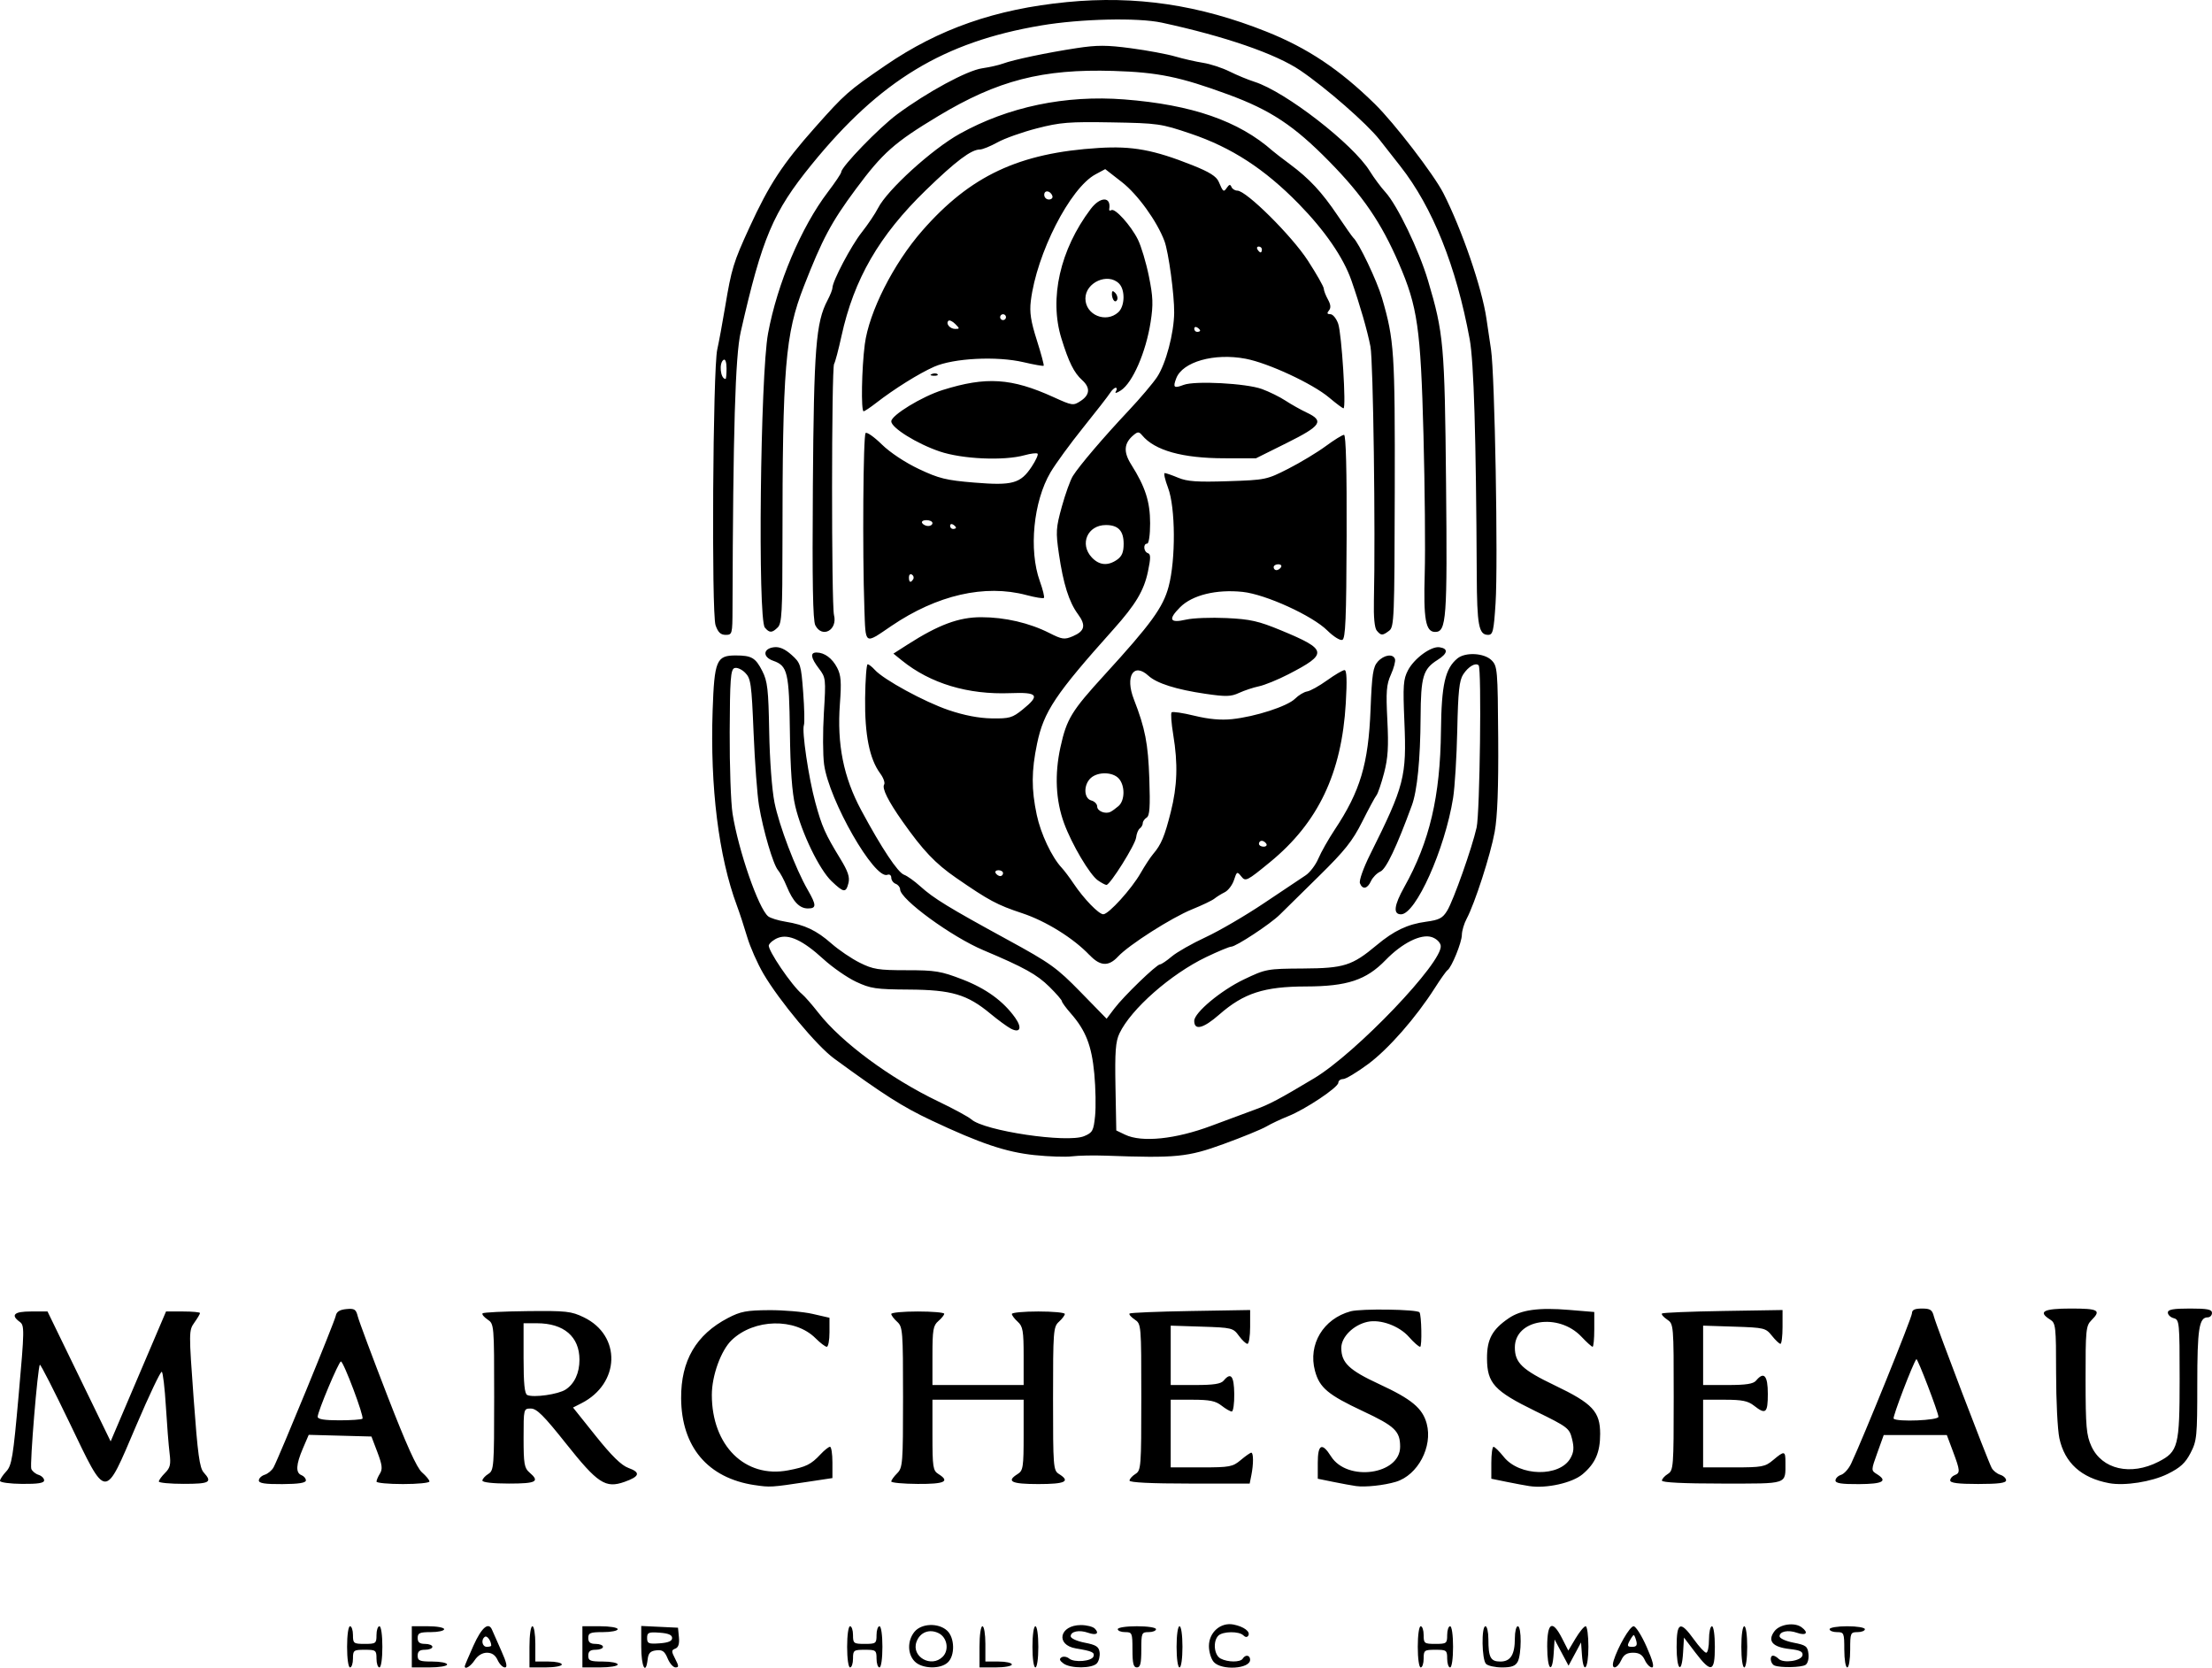
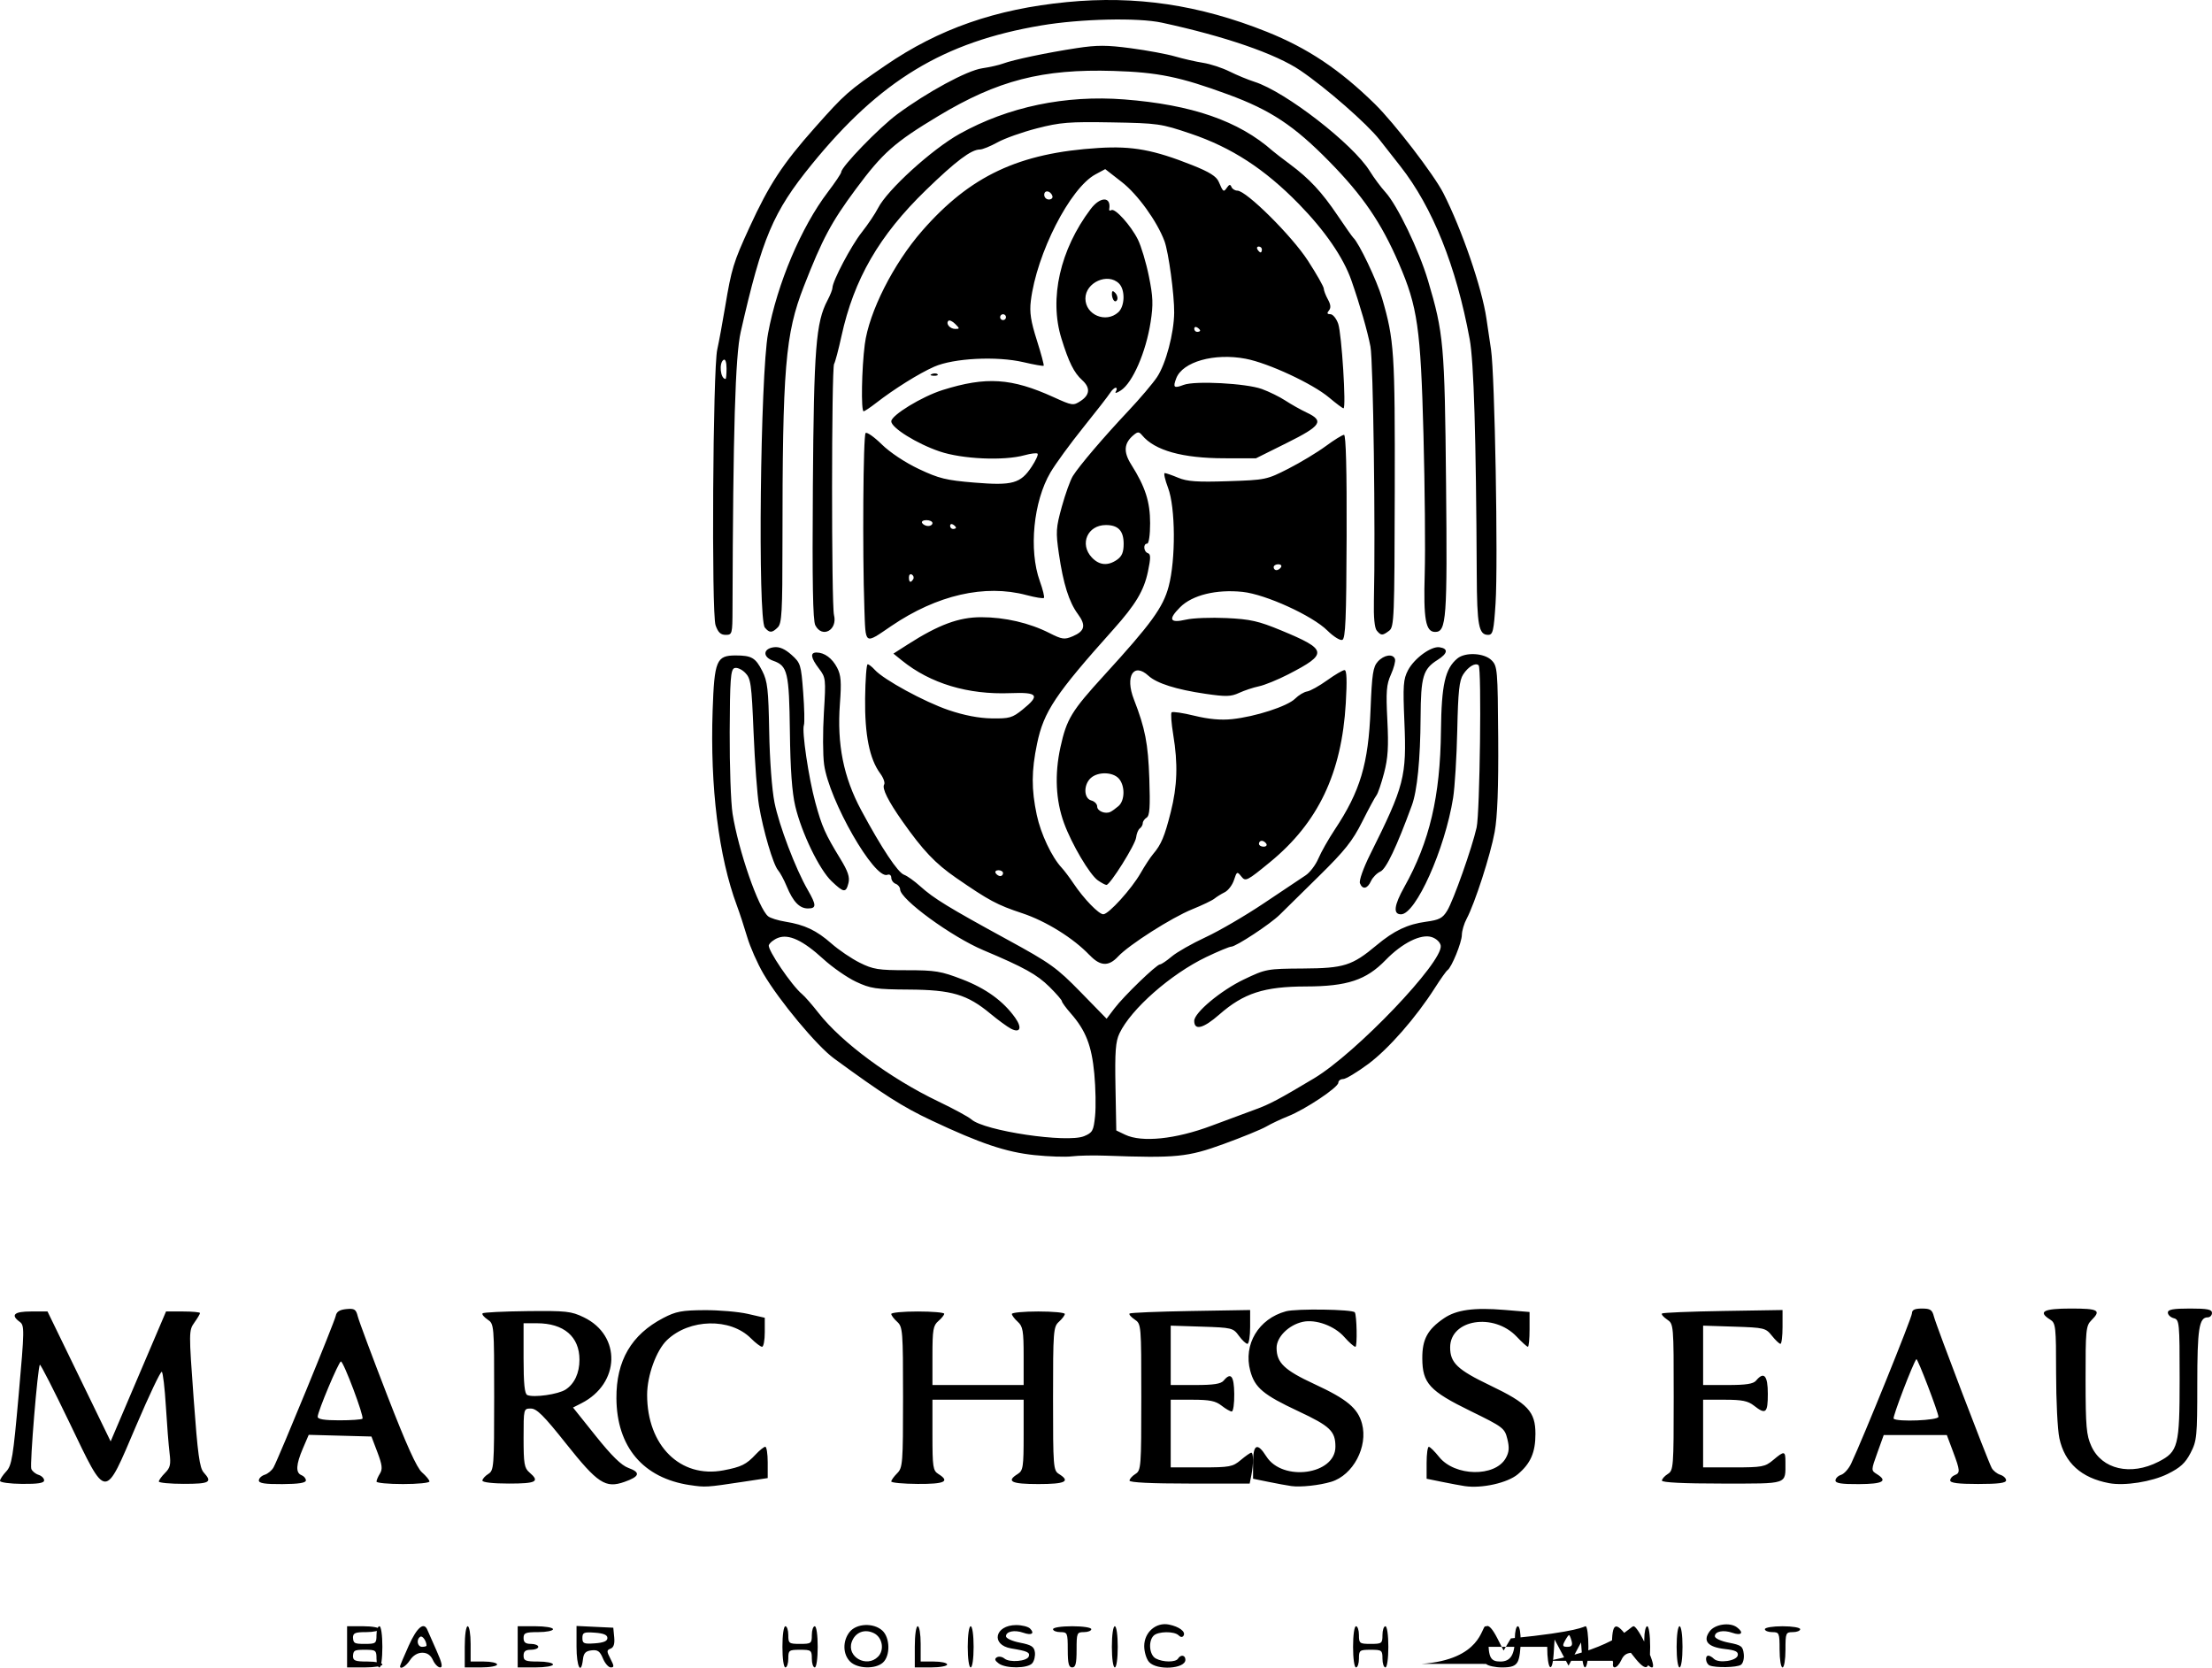
<svg xmlns="http://www.w3.org/2000/svg" xmlns:ns1="http://sodipodi.sourceforge.net/DTD/sodipodi-0.dtd" xmlns:ns2="http://www.inkscape.org/namespaces/inkscape" id="svg2" width="250.667" height="188.986" viewBox="0 0 250.667 188.986" ns1:docname="new_logo.svg" ns2:version="1.0.1 (3bc2e813f5, 2020-09-07)">
  <style id="style837" />
  <defs id="defs6" />
  <g ns2:groupmode="layer" ns2:label="Image" id="g10" transform="translate(-56,-86.729)">
-     <path style="fill:#000000;stroke-width:0.333" d="m 95.333,273.333 c 0,-1.333 0.143,-2.333 0.333,-2.333 0.183,0 0.333,0.45 0.333,1 0,0.944 0.074,1 1.333,1 1.259,0 1.333,-0.056 1.333,-1 0,-0.55 0.15,-1 0.333,-1 0.19,0 0.333,1 0.333,2.333 0,1.333 -0.143,2.333 -0.333,2.333 -0.183,0 -0.333,-0.45 -0.333,-1 0,-0.944 -0.074,-1 -1.333,-1 -1.259,0 -1.333,0.056 -1.333,1 0,0.55 -0.15,1 -0.333,1 -0.19,0 -0.333,-1 -0.333,-2.333 z m 7.333,0 V 271 h 1.833 c 1.008,0 1.833,0.15 1.833,0.333 0,0.183 -0.675,0.333 -1.5,0.333 -1.278,0 -1.5,0.099 -1.5,0.667 0,0.489 0.222,0.667 0.833,0.667 0.458,0 0.833,0.15 0.833,0.333 0,0.183 -0.375,0.333 -0.833,0.333 -0.611,0 -0.833,0.178 -0.833,0.667 0,0.578 0.222,0.667 1.667,0.667 0.917,0 1.667,0.15 1.667,0.333 0,0.185 -0.889,0.333 -2,0.333 h -2 z m 6,2.198 c 0,-0.075 0.444,-1.125 0.986,-2.333 0.93,-2.072 1.72,-2.738 2.114,-1.781 0.094,0.229 0.559,1.279 1.031,2.333 0.62,1.383 0.737,1.917 0.418,1.917 -0.243,0 -0.613,-0.375 -0.822,-0.833 -0.258,-0.565 -0.648,-0.833 -1.212,-0.833 -0.52,0 -1.038,0.313 -1.379,0.833 -0.469,0.715 -1.136,1.125 -1.136,0.698 z m 3,-2.337 c 0,-0.508 -0.454,-1.159 -0.702,-1.006 -0.488,0.301 -0.339,1.145 0.202,1.145 0.275,0 0.5,-0.063 0.5,-0.139 z m 4.333,0.139 c 0,-1.333 0.143,-2.333 0.333,-2.333 0.185,0 0.333,0.889 0.333,2 v 2 h 1.5 c 0.825,0 1.5,0.15 1.5,0.333 0,0.183 -0.825,0.333 -1.833,0.333 h -1.833 z m 6,0 V 271 h 2 c 1.111,0 2,0.148 2,0.333 0,0.183 -0.75,0.333 -1.667,0.333 -1.444,0 -1.667,0.089 -1.667,0.667 0,0.489 0.222,0.667 0.833,0.667 0.458,0 0.833,0.15 0.833,0.333 0,0.183 -0.375,0.333 -0.833,0.333 -0.611,0 -0.833,0.178 -0.833,0.667 0,0.578 0.222,0.667 1.667,0.667 0.917,0 1.667,0.15 1.667,0.333 0,0.185 -0.889,0.333 -2,0.333 h -2 z m 6.667,-0.016 v -2.349 l 2.083,0.099 2.083,0.099 0.105,1.086 c 0.071,0.741 -0.058,1.148 -0.408,1.282 -0.458,0.176 -0.46,0.3 -0.013,1.164 0.422,0.815 0.427,0.968 0.032,0.968 -0.257,0 -0.658,-0.458 -0.89,-1.018 -0.339,-0.818 -0.592,-0.998 -1.29,-0.917 -0.669,0.078 -0.893,0.312 -0.974,1.018 -0.214,1.856 -0.728,0.844 -0.728,-1.433 z m 3.5,-0.984 c 0,-0.35 -0.425,-0.531 -1.417,-0.603 -1.252,-0.091 -1.417,-0.021 -1.417,0.603 0,0.623 0.164,0.693 1.417,0.603 0.991,-0.072 1.417,-0.253 1.417,-0.603 z m 19.833,1 c 0,-1.333 0.143,-2.333 0.333,-2.333 0.183,0 0.333,0.45 0.333,1 0,0.944 0.074,1 1.333,1 1.259,0 1.333,-0.056 1.333,-1 0,-0.55 0.15,-1 0.333,-1 0.19,0 0.333,1 0.333,2.333 0,1.333 -0.143,2.333 -0.333,2.333 -0.183,0 -0.333,-0.45 -0.333,-1 0,-0.944 -0.074,-1 -1.333,-1 -1.259,0 -1.333,0.056 -1.333,1 0,0.55 -0.15,1 -0.333,1 -0.19,0 -0.333,-1 -0.333,-2.333 z m 7.667,1.667 c -0.837,-0.837 -0.857,-2.358 -0.043,-3.363 0.784,-0.969 2.703,-1.048 3.693,-0.152 0.886,0.802 0.927,2.857 0.074,3.63 -0.855,0.774 -2.898,0.711 -3.724,-0.115 z m 3.161,-0.542 c 0.759,-0.759 0.513,-2.19 -0.459,-2.672 -1.054,-0.523 -2.123,-0.102 -2.513,0.99 -0.601,1.684 1.679,2.974 2.972,1.682 z m 4.172,-1.125 c 0,-1.333 0.143,-2.333 0.333,-2.333 0.185,0 0.333,0.889 0.333,2 v 2 h 1.5 c 0.825,0 1.5,0.15 1.5,0.333 0,0.183 -0.825,0.333 -1.833,0.333 h -1.833 z m 6,0 c 0,-1.333 0.143,-2.333 0.333,-2.333 0.19,0 0.333,1 0.333,2.333 0,1.333 -0.143,2.333 -0.333,2.333 -0.19,0 -0.333,-1 -0.333,-2.333 z m 3.513,1.884 c -0.442,-0.323 -0.503,-0.518 -0.216,-0.695 0.219,-0.135 0.607,-0.073 0.862,0.139 0.586,0.486 2.577,0.31 2.759,-0.244 0.151,-0.459 -0.158,-0.6 -1.983,-0.902 -2.358,-0.391 -1.881,-2.648 0.56,-2.648 0.644,0 1.349,0.177 1.566,0.394 0.562,0.562 0.169,0.806 -0.765,0.475 -0.993,-0.352 -1.963,-0.155 -1.963,0.399 0,0.236 0.695,0.554 1.583,0.726 1.288,0.249 1.604,0.449 1.692,1.074 0.06,0.423 -0.071,0.985 -0.291,1.25 -0.508,0.612 -2.984,0.633 -3.805,0.033 z m 7.82,-1.551 c 0,-1.911 -0.037,-2 -0.833,-2 -0.458,0 -0.833,-0.15 -0.833,-0.333 0,-0.188 0.944,-0.333 2.167,-0.333 1.222,0 2.167,0.145 2.167,0.333 0,0.183 -0.375,0.333 -0.833,0.333 -0.796,0 -0.833,0.089 -0.833,2 0,1.556 -0.111,2 -0.5,2 -0.389,0 -0.5,-0.444 -0.5,-2 z m 5,-0.333 c 0,-1.333 0.143,-2.333 0.333,-2.333 0.19,0 0.333,1 0.333,2.333 0,1.333 -0.143,2.333 -0.333,2.333 -0.19,0 -0.333,-1 -0.333,-2.333 z m 4.218,1.724 c -0.303,-0.335 -0.552,-1.149 -0.552,-1.809 0,-1.564 1.337,-2.731 2.796,-2.439 1.172,0.234 1.937,0.813 1.662,1.258 -0.127,0.205 -0.334,0.191 -0.563,-0.038 -0.486,-0.486 -2.33,-0.461 -2.829,0.038 -0.634,0.634 -0.486,2.197 0.245,2.588 0.821,0.439 2.254,0.446 2.522,0.012 0.302,-0.489 0.833,-0.406 0.833,0.131 0,1.034 -3.23,1.237 -4.115,0.259 z m 23.115,-1.724 c 0,-1.333 0.143,-2.333 0.333,-2.333 0.183,0 0.333,0.45 0.333,1 0,0.944 0.074,1 1.333,1 1.259,0 1.333,-0.056 1.333,-1 0,-0.55 0.15,-1 0.333,-1 0.19,0 0.333,1 0.333,2.333 0,1.333 -0.143,2.333 -0.333,2.333 -0.183,0 -0.333,-0.45 -0.333,-1 0,-0.944 -0.074,-1 -1.333,-1 -1.259,0 -1.333,0.056 -1.333,1 0,0.55 -0.15,1 -0.333,1 -0.19,0 -0.333,-1 -0.333,-2.333 z m 7.733,1.933 C 223.918,274.785 223.859,271 224.333,271 c 0.183,0 0.333,0.663 0.333,1.473 0,2.064 0.249,2.527 1.357,2.527 1.159,0 1.643,-0.778 1.643,-2.645 0,-0.745 0.15,-1.355 0.333,-1.355 0.44,0 0.43,3.196 -0.012,4.022 -0.258,0.483 -0.702,0.645 -1.767,0.645 -0.782,0 -1.602,-0.18 -1.822,-0.4 z m 6.933,-1.933 c 0,-2.79 0.585,-3.12 1.69,-0.955 l 0.703,1.379 0.822,-1.379 C 235.001,271.62 235.513,271 235.686,271 c 0.173,0 0.314,1.05 0.314,2.333 0,2.526 -0.563,3.232 -0.731,0.917 l -0.102,-1.417 -0.709,1.318 -0.709,1.318 -0.791,-1.484 -0.791,-1.484 -0.102,1.583 c -0.158,2.455 -0.732,1.866 -0.732,-0.75 z m 7.521,1.583 C 239.343,273.338 240.697,271 241.123,271 c 0.245,0 0.909,1.05 1.475,2.333 0.7,1.585 0.893,2.333 0.603,2.333 -0.235,0 -0.598,-0.375 -0.807,-0.833 -0.276,-0.606 -0.64,-0.833 -1.333,-0.833 -0.694,0 -1.057,0.227 -1.333,0.833 -0.48,1.053 -1.195,1.121 -0.873,0.083 z m 2.576,-2.25 c -0.096,-0.367 -0.227,-0.667 -0.29,-0.667 -0.064,0 -0.277,0.3 -0.473,0.667 -0.3,0.56 -0.254,0.667 0.29,0.667 0.483,0 0.603,-0.169 0.473,-0.667 z m 4.57,0.667 c 0,-2.824 0.41,-2.998 1.964,-0.833 0.592,0.825 1.218,1.5 1.39,1.5 0.172,0 0.313,-0.675 0.313,-1.5 0,-0.825 0.15,-1.5 0.333,-1.5 0.19,0 0.333,1 0.333,2.333 0,2.888 -0.415,3.008 -2.214,0.643 l -1.286,-1.69 -0.101,1.69 c -0.152,2.542 -0.733,2.031 -0.733,-0.643 z m 7.333,0 c 0,-1.333 0.143,-2.333 0.333,-2.333 0.19,0 0.333,1 0.333,2.333 0,1.333 -0.143,2.333 -0.333,2.333 -0.19,0 -0.333,-1 -0.333,-2.333 z m 3.75,2.113 c -0.455,-0.184 -0.581,-1.113 -0.15,-1.113 0.147,0 0.428,0.161 0.624,0.358 0.542,0.542 2.585,0.243 2.705,-0.396 0.078,-0.415 -0.256,-0.579 -1.455,-0.714 -1.949,-0.22 -2.544,-0.914 -1.725,-2.013 0.599,-0.803 2.275,-1.048 3.083,-0.449 0.838,0.621 0.517,0.991 -0.537,0.618 -0.993,-0.352 -1.963,-0.155 -1.963,0.399 0,0.236 0.695,0.554 1.583,0.726 1.413,0.273 1.595,0.41 1.693,1.27 0.062,0.547 -0.082,1.085 -0.333,1.245 -0.475,0.301 -2.838,0.348 -3.527,0.07 z m 7.917,-1.779 c 0,-1.911 -0.037,-2 -0.833,-2 -0.458,0 -0.833,-0.15 -0.833,-0.333 0,-0.185 0.889,-0.333 2,-0.333 1.111,0 2,0.148 2,0.333 0,0.183 -0.375,0.333 -0.833,0.333 -0.796,0 -0.833,0.089 -0.833,2 0,1.111 -0.148,2 -0.333,2 -0.185,0 -0.333,-0.889 -0.333,-2 z m -123.5,-18.662 c -5.292,-0.799 -8.276,-4.33 -8.311,-9.838 -0.027,-4.26 1.695,-7.21 5.311,-9.096 1.425,-0.743 2.102,-0.872 4.667,-0.887 1.65,-0.01 3.862,0.181 4.917,0.423 l 1.917,0.44 v 1.643 c 0,0.904 -0.138,1.643 -0.308,1.643 -0.169,0 -0.744,-0.436 -1.276,-0.969 -2.324,-2.324 -6.958,-2.219 -9.498,0.214 -1.213,1.162 -2.251,4.024 -2.251,6.206 0,5.749 3.769,9.477 8.645,8.552 2.03,-0.385 2.593,-0.662 3.663,-1.807 0.444,-0.475 0.932,-0.864 1.083,-0.864 0.151,0 0.275,0.798 0.275,1.773 v 1.773 l -2.75,0.416 c -4.215,0.638 -4.306,0.644 -6.083,0.375 z m 68.167,0.111 c -0.458,-0.064 -1.621,-0.277 -2.583,-0.473 l -1.75,-0.357 v -1.809 c 0,-2.107 0.482,-2.341 1.5,-0.727 1.838,2.913 7.833,2.08 7.833,-1.089 0,-1.768 -0.594,-2.336 -4.214,-4.031 -3.966,-1.857 -4.922,-2.66 -5.436,-4.568 -0.806,-2.992 0.937,-5.903 4.04,-6.747 1.183,-0.322 7.524,-0.229 7.802,0.114 0.232,0.287 0.302,3.905 0.075,3.905 -0.158,0 -0.726,-0.499 -1.261,-1.109 -1.108,-1.262 -3.238,-2.039 -4.706,-1.717 -1.593,0.35 -2.967,1.715 -2.967,2.948 0,1.688 0.876,2.526 4.298,4.11 3.678,1.702 4.909,2.727 5.381,4.479 0.702,2.609 -1.006,5.835 -3.488,6.586 -1.331,0.403 -3.471,0.632 -4.524,0.485 z m 19.667,0.008 c -0.458,-0.069 -1.621,-0.285 -2.583,-0.481 l -1.75,-0.357 v -1.809 c 0,-0.995 0.113,-1.809 0.25,-1.809 0.138,0 0.66,0.514 1.161,1.141 1.778,2.228 6.344,2.313 7.561,0.141 0.378,-0.675 0.42,-1.187 0.178,-2.167 -0.303,-1.228 -0.479,-1.362 -4.131,-3.147 -4.695,-2.295 -5.492,-3.16 -5.508,-5.982 -0.012,-2.165 0.591,-3.281 2.461,-4.554 1.409,-0.959 3.396,-1.232 6.868,-0.942 l 2.827,0.235 v 1.97 c 0,1.084 -0.085,1.97 -0.189,1.97 -0.104,0 -0.67,-0.51 -1.258,-1.134 -2.61,-2.767 -7.553,-1.975 -7.553,1.21 0,1.741 0.829,2.53 4.518,4.296 4.293,2.056 5.148,2.969 5.148,5.503 0,2.097 -0.548,3.352 -1.998,4.572 -1.164,0.979 -4.077,1.631 -6.002,1.343 z M 56,254.529 c 0,-0.176 0.318,-0.658 0.706,-1.071 0.629,-0.669 0.783,-1.614 1.407,-8.639 0.662,-7.448 0.669,-7.911 0.127,-8.307 -1.074,-0.785 -0.645,-1.179 1.285,-1.179 h 1.859 l 3.577,7.361 3.577,7.361 3.139,-7.361 3.139,-7.361 h 1.925 c 1.059,0 1.925,0.081 1.925,0.18 0,0.099 -0.289,0.587 -0.642,1.083 -0.629,0.885 -0.63,1.062 -0.078,8.624 0.462,6.319 0.669,7.837 1.142,8.36 0.999,1.103 0.679,1.286 -2.256,1.286 -1.558,0 -2.833,-0.12 -2.833,-0.267 0,-0.147 0.317,-0.584 0.705,-0.971 0.586,-0.586 0.672,-0.964 0.511,-2.25 -0.106,-0.85 -0.295,-3.237 -0.419,-5.305 -0.124,-2.068 -0.332,-3.826 -0.462,-3.906 -0.13,-0.08 -1.434,2.662 -2.898,6.093 -3.63,8.507 -3.308,8.519 -7.545,-0.294 -1.78,-3.703 -3.298,-6.671 -3.372,-6.596 -0.246,0.246 -1.158,11.313 -0.973,11.797 0.1,0.261 0.468,0.565 0.818,0.676 0.35,0.111 0.636,0.393 0.636,0.626 0,0.307 -0.688,0.418 -2.5,0.402 -1.375,-0.012 -2.5,-0.166 -2.5,-0.341 z m 29.333,-0.051 c 0,-0.238 0.3,-0.529 0.667,-0.645 0.367,-0.116 0.82,-0.498 1.007,-0.848 0.637,-1.191 6.913,-16.483 7.039,-17.152 0.089,-0.473 0.436,-0.697 1.195,-0.77 0.931,-0.09 1.1,0.018 1.304,0.833 0.129,0.515 1.63,4.537 3.334,8.937 2.182,5.632 3.349,8.217 3.943,8.734 0.464,0.404 0.844,0.866 0.844,1.028 0,0.162 -1.35,0.294 -3,0.294 -1.65,0 -3,-0.127 -3,-0.282 0,-0.155 0.176,-0.564 0.391,-0.909 0.313,-0.501 0.256,-0.984 -0.286,-2.412 l -0.678,-1.785 -3.554,-0.095 -3.554,-0.095 -0.66,1.539 c -0.788,1.839 -0.837,2.77 -0.16,3.03 0.275,0.106 0.5,0.373 0.5,0.595 0,0.28 -0.813,0.408 -2.667,0.42 -1.975,0.013 -2.667,-0.095 -2.667,-0.416 z m 11.74,-6.996 C 97.291,247.264 94.934,241 94.634,241 c -0.245,0 -2.634,5.68 -2.634,6.263 0,0.28 0.752,0.404 2.444,0.404 1.344,0 2.527,-0.083 2.629,-0.184 z m 13.593,7.015 c 0,-0.185 0.3,-0.524 0.667,-0.753 0.638,-0.398 0.667,-0.777 0.667,-8.706 0,-8.225 -0.006,-8.294 -0.75,-8.794 -0.412,-0.277 -0.666,-0.592 -0.563,-0.7 0.103,-0.107 2.374,-0.22 5.048,-0.25 4.441,-0.05 4.997,0.011 6.429,0.704 4.274,2.069 4.119,7.502 -0.279,9.738 l -0.949,0.482 2.573,3.217 c 1.81,2.263 2.908,3.338 3.704,3.626 1.415,0.512 1.286,0.971 -0.444,1.58 -2.158,0.76 -3.031,0.186 -6.647,-4.365 -2.491,-3.136 -3.302,-3.943 -3.96,-3.943 -0.826,0 -0.828,0.006 -0.828,3.337 0,2.924 0.082,3.407 0.667,3.907 1.204,1.031 0.786,1.256 -2.333,1.256 -1.797,0 -3,-0.135 -3,-0.336 z m 9.434,-10.317 c 1.002,-0.657 1.566,-1.874 1.566,-3.378 0,-2.617 -1.77,-4.134 -4.823,-4.134 h -1.511 v 3.972 c 0,2.856 0.117,4.025 0.417,4.159 0.721,0.324 3.519,-0.074 4.35,-0.619 z m 36.9,10.415 c 0,-0.143 0.3,-0.561 0.667,-0.927 0.629,-0.629 0.667,-1.111 0.667,-8.615 0,-7.525 -0.035,-7.98 -0.667,-8.552 -0.367,-0.332 -0.667,-0.73 -0.667,-0.885 0,-0.155 1.35,-0.282 3,-0.282 1.65,0 3,0.117 3,0.259 0,0.143 -0.3,0.516 -0.667,0.83 -0.584,0.5 -0.667,0.983 -0.667,3.907 v 3.337 h 5.167 5.167 V 240.385 c 0,-2.858 -0.086,-3.36 -0.667,-3.885 -0.367,-0.332 -0.667,-0.73 -0.667,-0.885 0,-0.155 1.35,-0.282 3,-0.282 1.65,0 3,0.127 3,0.282 0,0.155 -0.3,0.553 -0.667,0.885 -0.632,0.572 -0.667,1.027 -0.667,8.716 0,7.751 0.03,8.131 0.667,8.529 1.348,0.842 0.731,1.145 -2.333,1.145 -3.065,0 -3.682,-0.303 -2.333,-1.145 0.606,-0.379 0.667,-0.777 0.667,-4.414 v -3.997 h -5.167 -5.167 v 3.997 c 0,3.636 0.06,4.035 0.667,4.414 1.356,0.847 0.734,1.148 -2.333,1.129 -1.65,-0.01 -3,-0.136 -3,-0.279 z m 27,-0.097 c -3e-5,-0.185 0.3,-0.524 0.667,-0.753 0.638,-0.398 0.667,-0.777 0.667,-8.706 0,-8.225 -0.006,-8.294 -0.75,-8.794 -0.412,-0.277 -0.675,-0.582 -0.583,-0.677 0.092,-0.095 3.204,-0.224 6.917,-0.286 l 6.75,-0.114 -2.2e-4,1.917 C 197.667,238.137 197.529,239 197.361,239 c -0.168,0 -0.606,-0.412 -0.973,-0.917 -0.644,-0.885 -0.788,-0.921 -4.194,-1.03 l -3.527,-0.114 v 3.364 3.364 h 2.793 c 2.076,0 2.899,-0.128 3.207,-0.5 0.817,-0.985 1.173,-0.541 1.2,1.5 0.015,1.1 -0.113,2 -0.284,2 -0.171,0 -0.693,-0.3 -1.159,-0.667 -0.673,-0.53 -1.352,-0.667 -3.303,-0.667 h -2.455 V 249.167 253 h 3.474 c 3.22,0 3.547,-0.061 4.465,-0.833 0.545,-0.458 1.081,-0.833 1.192,-0.833 0.255,0 0.26,1.291 0.01,2.542 l -0.192,0.958 h -6.808 c -4.359,0 -6.808,-0.121 -6.808,-0.336 z m 60.333,0 c -4e-5,-0.185 0.3,-0.524 0.667,-0.753 0.638,-0.398 0.667,-0.777 0.667,-8.706 0,-8.225 -0.006,-8.294 -0.75,-8.794 -0.412,-0.277 -0.674,-0.584 -0.582,-0.681 0.093,-0.097 3.205,-0.226 6.917,-0.286 l 6.749,-0.109 -3.3e-4,1.917 C 258,238.137 257.893,239 257.763,239 c -0.131,0 -0.566,-0.412 -0.968,-0.917 -0.702,-0.88 -0.87,-0.921 -4.263,-1.03 l -3.532,-0.114 v 3.364 3.364 h 2.793 c 2.076,0 2.899,-0.128 3.207,-0.5 0.893,-1.076 1.333,-0.581 1.333,1.5 0,2.187 -0.236,2.387 -1.576,1.333 -0.673,-0.53 -1.352,-0.667 -3.303,-0.667 h -2.455 V 249.167 253 h 3.474 c 3.22,0 3.547,-0.061 4.465,-0.833 1.276,-1.074 1.395,-1.052 1.39,0.25 -0.011,2.563 0.424,2.417 -7.179,2.417 -4.364,0 -6.816,-0.121 -6.816,-0.336 z m 19.667,-0.018 c 0,-0.238 0.286,-0.524 0.634,-0.635 0.349,-0.111 0.862,-0.683 1.139,-1.272 1.357,-2.879 6.893,-16.555 6.893,-17.029 0,-0.394 0.309,-0.542 1.131,-0.542 0.952,0 1.166,0.143 1.358,0.905 0.255,1.015 6.08,16.282 6.546,17.156 0.164,0.308 0.599,0.656 0.966,0.772 0.367,0.116 0.667,0.399 0.667,0.629 0,0.304 -0.854,0.417 -3.167,0.417 -2.257,0 -3.167,-0.116 -3.167,-0.404 0,-0.222 0.225,-0.49 0.5,-0.596 0.651,-0.25 0.633,-0.498 -0.191,-2.7 l -0.691,-1.846 h -3.576 -3.576 l -0.721,2.005 c -0.714,1.986 -0.715,2.008 -0.067,2.414 1.283,0.801 0.711,1.126 -2.012,1.143 -1.975,0.013 -2.667,-0.095 -2.667,-0.416 z m 11.667,-7.212 c 0,-0.473 -2.374,-6.675 -2.501,-6.532 -0.364,0.414 -2.728,6.593 -2.579,6.742 0.394,0.394 5.079,0.201 5.079,-0.21 z m 19.333,7.519 c -3.146,-0.591 -5.03,-2.296 -5.631,-5.097 -0.203,-0.947 -0.369,-4.263 -0.369,-7.369 0,-5.286 -0.043,-5.674 -0.667,-6.064 -1.44,-0.899 -0.778,-1.256 2.333,-1.256 3.147,0 3.478,0.189 2.333,1.333 -0.619,0.619 -0.666,1.106 -0.659,6.75 0.006,5.308 0.09,6.266 0.657,7.514 1.194,2.63 4.453,3.383 7.616,1.759 2.227,-1.144 2.386,-1.766 2.386,-9.356 0,-6.449 -0.028,-6.737 -0.667,-6.904 -0.367,-0.096 -0.667,-0.382 -0.667,-0.635 0,-0.352 0.594,-0.461 2.5,-0.461 2,0 2.5,0.1 2.5,0.5 0,0.275 -0.22,0.5 -0.488,0.5 -0.977,0 -1.178,1.298 -1.178,7.592 0,5.911 -0.047,6.394 -0.761,7.772 -0.593,1.146 -1.161,1.667 -2.583,2.372 -1.809,0.896 -4.887,1.382 -6.656,1.05 z M 173.24,217.616 c -3.249,-0.341 -6.133,-1.312 -11.707,-3.939 -3.248,-1.531 -5.408,-2.905 -11.032,-7.021 -1.931,-1.413 -6.205,-6.543 -7.988,-9.59 -0.676,-1.155 -1.505,-3.03 -1.841,-4.167 -0.336,-1.137 -0.863,-2.742 -1.17,-3.567 -2.063,-5.54 -3.043,-13.425 -2.745,-22.099 0.195,-5.662 0.433,-6.234 2.602,-6.234 1.814,0 2.257,0.257 3.023,1.759 0.595,1.167 0.699,2.073 0.784,6.876 0.057,3.19 0.312,6.592 0.602,8.036 0.525,2.611 2.384,7.495 3.763,9.889 1.002,1.739 1.006,2.107 0.021,2.107 -0.952,0 -1.683,-0.763 -2.405,-2.512 -0.3,-0.727 -0.741,-1.546 -0.979,-1.821 -0.549,-0.633 -1.688,-4.504 -2.159,-7.333 -0.198,-1.192 -0.474,-4.905 -0.612,-8.252 -0.231,-5.583 -0.31,-6.144 -0.962,-6.796 -0.394,-0.394 -0.934,-0.625 -1.213,-0.518 -0.424,0.163 -0.507,1.287 -0.532,7.228 -0.016,3.869 0.13,8.041 0.325,9.27 0.662,4.172 2.941,10.742 4.033,11.625 0.25,0.202 1.129,0.476 1.954,0.609 2.19,0.353 3.527,0.987 5.221,2.479 0.828,0.729 2.272,1.707 3.208,2.173 1.509,0.752 2.113,0.848 5.314,0.848 3.247,0 3.885,0.105 6.313,1.042 2.678,1.033 4.635,2.454 5.979,4.341 0.817,1.147 0.576,1.783 -0.472,1.245 -0.401,-0.206 -1.451,-0.972 -2.332,-1.703 -2.629,-2.181 -4.39,-2.702 -9.231,-2.732 -3.756,-0.023 -4.347,-0.111 -6,-0.888 -1.008,-0.474 -2.681,-1.638 -3.717,-2.586 -2.295,-2.101 -3.895,-2.849 -5.109,-2.388 -0.472,0.179 -0.944,0.552 -1.05,0.827 -0.187,0.487 2.595,4.588 3.768,5.554 0.304,0.25 1.138,1.205 1.855,2.121 2.62,3.352 8.143,7.433 13.586,10.04 1.742,0.834 3.423,1.747 3.737,2.028 1.459,1.308 10.858,2.706 12.783,1.902 0.956,-0.4 1.068,-0.604 1.24,-2.278 0.104,-1.012 0.065,-3.173 -0.088,-4.803 -0.299,-3.187 -0.967,-4.896 -2.674,-6.84 -0.549,-0.625 -0.998,-1.241 -0.998,-1.369 0,-0.128 -0.637,-0.863 -1.417,-1.634 -1.406,-1.391 -2.875,-2.205 -7.472,-4.143 -3.62,-1.526 -9.445,-5.779 -9.445,-6.896 0,-0.24 -0.225,-0.522 -0.5,-0.628 -0.275,-0.106 -0.5,-0.417 -0.5,-0.692 0,-0.28 -0.196,-0.425 -0.444,-0.329 -1.459,0.56 -6.612,-8.428 -7.169,-12.505 -0.146,-1.067 -0.157,-3.712 -0.024,-5.877 0.234,-3.825 0.218,-3.967 -0.561,-4.988 -0.927,-1.216 -1.02,-1.821 -0.28,-1.821 0.905,0 1.786,0.65 2.344,1.729 0.438,0.847 0.497,1.611 0.312,4.073 -0.344,4.591 0.406,8.334 2.419,12.077 2.313,4.301 4.15,7.064 4.857,7.308 0.341,0.118 1.166,0.707 1.833,1.308 1.523,1.374 3.199,2.399 9.88,6.046 4.874,2.66 5.588,3.172 8.284,5.934 l 2.951,3.023 0.882,-1.165 c 1.061,-1.401 4.766,-4.982 5.167,-4.993 0.157,-0.005 0.757,-0.408 1.333,-0.897 0.576,-0.489 2.307,-1.472 3.845,-2.186 1.538,-0.713 4.515,-2.451 6.616,-3.861 2.1,-1.41 4.217,-2.825 4.703,-3.143 0.486,-0.318 1.14,-1.178 1.452,-1.912 0.312,-0.733 1.142,-2.198 1.844,-3.255 2.903,-4.369 3.824,-7.457 4.068,-13.637 0.158,-4.005 0.282,-4.821 0.821,-5.417 0.705,-0.778 1.733,-0.928 1.949,-0.284 0.077,0.229 -0.131,1.017 -0.461,1.75 -0.511,1.133 -0.572,1.909 -0.406,5.167 0.153,3.024 0.074,4.291 -0.374,6 -0.313,1.192 -0.699,2.325 -0.859,2.518 -0.16,0.193 -0.889,1.543 -1.62,3 -1.091,2.172 -1.971,3.278 -4.893,6.149 -1.96,1.925 -3.962,3.897 -4.451,4.381 -1.053,1.046 -4.962,3.619 -5.497,3.619 -0.206,0 -1.48,0.53 -2.831,1.177 -4.015,1.924 -8.523,5.889 -9.833,8.65 -0.441,0.93 -0.526,2.07 -0.451,6.071 l 0.092,4.927 1,0.48 c 1.888,0.907 5.727,0.51 9.773,-1.009 1.958,-0.736 4.207,-1.57 4.997,-1.855 1.579,-0.569 2.695,-1.161 6.635,-3.519 4.766,-2.853 14.636,-13.188 14.361,-15.037 -0.057,-0.381 -0.489,-0.795 -1.01,-0.968 -1.214,-0.403 -3.36,0.665 -5.244,2.609 -2.19,2.259 -4.345,2.973 -9.012,2.982 -4.754,0.01 -7.054,0.755 -9.829,3.183 -1.812,1.586 -2.838,1.844 -2.838,0.716 0,-0.928 3.025,-3.452 5.629,-4.695 2.485,-1.187 2.625,-1.212 6.704,-1.238 4.643,-0.029 5.554,-0.318 8.333,-2.64 1.977,-1.652 3.503,-2.376 5.609,-2.662 1.497,-0.203 1.873,-0.401 2.393,-1.256 0.712,-1.17 2.817,-7.122 3.332,-9.421 0.371,-1.654 0.577,-18.028 0.231,-18.373 -0.346,-0.346 -1.167,0.135 -1.749,1.024 -0.447,0.682 -0.579,1.918 -0.675,6.322 -0.066,3.011 -0.278,6.465 -0.471,7.676 -0.929,5.814 -4.231,13.19 -5.906,13.19 -0.913,0 -0.792,-1.01 0.372,-3.09 2.873,-5.137 4.077,-10.268 4.158,-17.711 0.056,-5.218 0.471,-7.043 1.861,-8.191 0.898,-0.741 3.04,-0.628 3.873,0.205 0.666,0.666 0.7,1.061 0.752,8.826 0.038,5.635 -0.085,8.895 -0.4,10.629 -0.472,2.597 -2.247,8.095 -3.175,9.833 -0.294,0.55 -0.538,1.375 -0.543,1.833 -0.01,0.857 -1.157,3.677 -1.624,3.991 -0.144,0.097 -0.787,1.001 -1.429,2.009 -2.145,3.37 -5.262,6.927 -7.571,8.638 -1.258,0.932 -2.531,1.695 -2.829,1.695 -0.298,0 -0.544,0.188 -0.547,0.417 -0.005,0.529 -3.736,3.02 -5.683,3.793 -0.814,0.323 -1.93,0.85 -2.48,1.171 -0.55,0.321 -2.725,1.211 -4.833,1.978 -4.084,1.486 -5.35,1.612 -13.362,1.322 -1.391,-0.05 -3.116,-0.016 -3.833,0.076 -0.718,0.092 -2.622,0.029 -4.232,-0.14 z m 6.239,-22.65 c -1.818,-1.92 -4.941,-3.864 -7.646,-4.76 -2.841,-0.941 -3.75,-1.428 -7.49,-4.009 -2.35,-1.622 -3.756,-3.103 -6.081,-6.407 -1.624,-2.306 -2.334,-3.737 -2.07,-4.165 0.121,-0.195 -0.078,-0.757 -0.441,-1.249 -1.217,-1.646 -1.767,-4.384 -1.715,-8.532 0.027,-2.115 0.156,-3.845 0.288,-3.845 0.132,0 0.496,0.284 0.809,0.63 1.008,1.114 5.62,3.628 8.366,4.561 1.755,0.596 3.425,0.918 4.884,0.941 2.009,0.031 2.337,-0.062 3.5,-1.002 2.014,-1.627 1.75,-1.982 -1.384,-1.859 -4.813,0.189 -9.067,-1.092 -12.294,-3.702 l -0.961,-0.777 1.627,-1.041 c 3.491,-2.233 5.785,-3.085 8.307,-3.085 2.698,-3e-4 5.472,0.643 7.751,1.798 1.417,0.718 1.696,0.758 2.611,0.373 1.398,-0.588 1.556,-1.242 0.611,-2.523 -1.011,-1.371 -1.656,-3.416 -2.157,-6.845 -0.36,-2.465 -0.332,-2.923 0.335,-5.333 0.401,-1.45 0.964,-3.012 1.251,-3.47 0.734,-1.173 3.473,-4.385 6.3,-7.389 1.323,-1.405 2.784,-3.13 3.248,-3.833 0.995,-1.508 1.904,-4.933 1.932,-7.278 0.024,-2 -0.637,-6.879 -1.1,-8.115 -0.843,-2.252 -3.039,-5.295 -4.828,-6.688 l -1.886,-1.47 -1.109,0.597 c -2.878,1.55 -6.67,8.978 -7.323,14.342 -0.157,1.29 -0.003,2.296 0.682,4.448 0.486,1.53 0.835,2.831 0.775,2.891 -0.06,0.06 -1.084,-0.119 -2.274,-0.398 -3.033,-0.711 -7.939,-0.463 -10.143,0.514 -1.726,0.765 -4.516,2.507 -6.57,4.102 -0.668,0.519 -1.306,0.943 -1.417,0.943 -0.307,0 -0.222,-4.854 0.132,-7.581 0.476,-3.667 3.239,-9.136 6.498,-12.864 5.461,-6.246 10.973,-8.833 20.013,-9.392 3.812,-0.236 6.232,0.21 10.616,1.956 1.941,0.773 2.721,1.265 2.984,1.88 0.501,1.172 0.549,1.207 0.931,0.657 0.258,-0.371 0.382,-0.389 0.51,-0.074 0.093,0.229 0.394,0.417 0.669,0.417 1.012,0 6.165,5.114 7.989,7.928 0.984,1.519 1.795,2.944 1.801,3.167 0.006,0.223 0.219,0.78 0.472,1.237 0.324,0.585 0.358,0.956 0.114,1.25 -0.252,0.304 -0.208,0.418 0.162,0.418 0.28,0 0.679,0.487 0.888,1.083 0.396,1.132 0.927,9.583 0.602,9.583 -0.103,0 -0.838,-0.549 -1.635,-1.221 -1.866,-1.573 -6.884,-3.907 -9.448,-4.395 -3.556,-0.677 -7.158,0.339 -7.873,2.22 -0.397,1.043 -0.263,1.161 0.842,0.741 1.279,-0.486 7.079,-0.179 8.864,0.469 0.825,0.3 2.025,0.89 2.667,1.312 0.642,0.422 1.729,1.033 2.417,1.358 2.007,0.949 1.646,1.499 -2.254,3.439 l -3.504,1.743 -3.579,-0.004 c -4.75,-0.005 -7.889,-0.883 -9.319,-2.606 -0.344,-0.414 -0.49,-0.42 -0.951,-0.037 -1.114,0.924 -1.195,1.91 -0.277,3.363 1.593,2.523 2.135,4.21 2.135,6.644 0,1.315 -0.143,2.306 -0.333,2.306 -0.48,0 -0.412,0.918 0.081,1.082 0.329,0.11 0.33,0.538 0.006,2.085 -0.452,2.157 -1.396,3.737 -3.907,6.542 -6.598,7.371 -7.898,9.317 -8.658,12.959 -0.642,3.078 -0.651,5.165 -0.035,8.072 0.454,2.141 1.703,4.788 2.823,5.984 0.288,0.307 0.899,1.119 1.357,1.803 1.151,1.719 2.848,3.472 3.36,3.472 0.602,0 3.213,-2.88 4.23,-4.667 0.47,-0.825 1.11,-1.8 1.424,-2.167 0.908,-1.062 1.295,-1.987 1.991,-4.746 0.747,-2.964 0.826,-5.465 0.279,-8.779 -0.211,-1.276 -0.293,-2.41 -0.182,-2.521 0.11,-0.11 1.273,0.062 2.583,0.383 1.609,0.394 2.995,0.52 4.271,0.386 2.637,-0.276 6.279,-1.458 7.138,-2.317 0.397,-0.397 1.011,-0.766 1.366,-0.82 0.354,-0.054 1.371,-0.621 2.26,-1.259 0.889,-0.638 1.778,-1.161 1.977,-1.161 0.25,0 0.294,1.148 0.142,3.75 -0.464,7.944 -3.13,13.538 -8.583,18.008 -2.625,2.152 -2.778,2.229 -3.253,1.631 -0.475,-0.598 -0.514,-0.58 -0.833,0.4 -0.184,0.565 -0.656,1.187 -1.049,1.382 -0.393,0.195 -0.918,0.522 -1.167,0.725 -0.249,0.204 -1.386,0.748 -2.526,1.21 -2.325,0.941 -7.167,4.028 -8.401,5.357 -1.065,1.147 -2.017,1.099 -3.213,-0.164 z m -9.812,-9.299 c 0,-0.183 -0.234,-0.333 -0.52,-0.333 -0.286,0 -0.427,0.15 -0.314,0.333 0.113,0.183 0.347,0.333 0.52,0.333 0.173,0 0.314,-0.15 0.314,-0.333 z m 29.833,-3.333 C 199.387,182.15 199.153,182 198.98,182 c -0.173,0 -0.314,0.15 -0.314,0.333 0,0.183 0.234,0.333 0.52,0.333 0.286,0 0.427,-0.15 0.314,-0.333 z m -16.907,-32.186 c 0.546,-0.382 0.741,-0.854 0.741,-1.793 0,-1.482 -0.614,-2.133 -2.013,-2.133 -2.082,0 -3.019,2.157 -1.595,3.673 0.843,0.898 1.823,0.984 2.868,0.253 z m 9.408,-25.961 c 0,-0.081 -0.15,-0.24 -0.333,-0.353 -0.183,-0.113 -0.333,-0.047 -0.333,0.147 0,0.194 0.15,0.353 0.333,0.353 0.183,0 0.333,-0.066 0.333,-0.147 z m -27.754,-0.75 c -0.31,-0.31 -0.657,-0.47 -0.771,-0.356 -0.328,0.328 0.176,0.919 0.783,0.919 0.509,0 0.508,-0.044 -0.012,-0.563 z m 5.754,-0.77 c 0,-0.183 -0.15,-0.333 -0.333,-0.333 -0.183,0 -0.333,0.15 -0.333,0.333 0,0.183 0.15,0.333 0.333,0.333 0.183,0 0.333,-0.15 0.333,-0.333 z m 29,-7.667 c 0,-0.183 -0.159,-0.333 -0.353,-0.333 -0.194,0 -0.26,0.15 -0.147,0.333 0.113,0.183 0.272,0.333 0.353,0.333 0.081,0 0.147,-0.15 0.147,-0.333 z m -23.743,-6.062 c -0.206,-0.618 -0.924,-0.721 -0.924,-0.132 0,0.29 0.237,0.528 0.528,0.528 0.29,0 0.468,-0.178 0.396,-0.396 z m -25.017,77.646 c -1.392,-1.322 -3.396,-5.46 -4.118,-8.501 -0.368,-1.552 -0.558,-4.163 -0.611,-8.426 -0.085,-6.745 -0.258,-7.486 -1.888,-8.054 -1.23,-0.429 -1.166,-1.391 0.102,-1.538 0.605,-0.07 1.229,0.203 1.965,0.86 1.033,0.923 1.088,1.101 1.326,4.248 0.137,1.807 0.174,3.478 0.083,3.715 -0.253,0.66 0.532,5.977 1.296,8.777 0.746,2.734 1.116,3.567 2.831,6.372 0.867,1.418 1.09,2.082 0.922,2.75 -0.285,1.135 -0.527,1.11 -1.908,-0.203 z m 59.869,0.221 c -0.114,-0.298 0.39,-1.719 1.153,-3.25 3.888,-7.799 4.148,-8.808 3.884,-15.054 -0.174,-4.114 -0.125,-4.804 0.411,-5.827 0.707,-1.347 2.623,-2.745 3.569,-2.604 1.024,0.152 0.941,0.703 -0.215,1.431 -1.65,1.039 -1.9,1.879 -1.928,6.499 -0.029,4.796 -0.38,8.328 -0.994,10 -1.734,4.725 -2.909,7.195 -3.563,7.486 -0.395,0.176 -0.874,0.663 -1.066,1.083 -0.404,0.887 -0.962,0.992 -1.253,0.235 z m -29.694,-0.317 c -0.925,-0.648 -2.958,-4.086 -3.837,-6.487 -0.943,-2.577 -1.083,-5.528 -0.408,-8.602 0.704,-3.205 1.248,-4.099 4.987,-8.19 5.298,-5.797 6.643,-7.65 7.274,-10.017 0.815,-3.059 0.78,-8.959 -0.066,-11.187 -0.349,-0.919 -0.517,-1.67 -0.374,-1.67 0.143,0 0.833,0.239 1.532,0.531 1.013,0.423 2.154,0.502 5.624,0.389 4.265,-0.139 4.403,-0.168 6.853,-1.418 1.375,-0.702 3.281,-1.852 4.236,-2.556 0.955,-0.704 1.886,-1.28 2.07,-1.28 0.218,0 0.321,4.008 0.295,11.531 -0.033,9.349 -0.125,11.563 -0.49,11.704 -0.248,0.095 -1.011,-0.384 -1.697,-1.065 -1.698,-1.685 -7.003,-4.102 -9.599,-4.374 -2.977,-0.311 -5.7,0.356 -7.078,1.734 -1.4,1.4 -1.189,1.837 0.678,1.407 0.78,-0.18 2.844,-0.258 4.585,-0.175 2.693,0.128 3.616,0.337 6.167,1.392 5.288,2.188 5.365,2.645 0.833,4.98 -1.192,0.614 -2.692,1.226 -3.333,1.36 -0.642,0.134 -1.654,0.47 -2.251,0.747 -0.924,0.429 -1.489,0.444 -3.824,0.102 -3.292,-0.481 -5.516,-1.186 -6.447,-2.043 -1.685,-1.55 -2.674,0.051 -1.652,2.674 1.279,3.285 1.611,4.992 1.749,8.991 0.11,3.192 0.042,4.194 -0.3,4.405 -0.243,0.15 -0.442,0.434 -0.442,0.631 0,0.197 -0.15,0.465 -0.333,0.595 -0.183,0.131 -0.373,0.595 -0.421,1.032 -0.089,0.814 -2.944,5.372 -3.364,5.372 -0.128,0 -0.563,-0.231 -0.966,-0.513 z m 2.334,-8.423 c 0.737,-0.633 0.754,-2.323 0.032,-3.121 -0.687,-0.76 -2.363,-0.79 -3.172,-0.058 -0.841,0.761 -0.806,2.319 0.057,2.545 0.367,0.096 0.667,0.402 0.667,0.681 0,0.522 0.91,0.894 1.5,0.613 0.183,-0.087 0.596,-0.384 0.917,-0.66 z M 201.167,151 c 0.113,-0.183 -0.028,-0.333 -0.314,-0.333 -0.286,0 -0.52,0.15 -0.52,0.333 0,0.183 0.141,0.333 0.314,0.333 0.173,0 0.406,-0.15 0.52,-0.333 z m -47.216,4.603 c -0.226,-6.338 -0.133,-19.531 0.14,-19.805 0.142,-0.142 0.967,0.437 1.833,1.287 0.934,0.915 2.643,2.05 4.197,2.785 2.281,1.079 3.097,1.279 6.291,1.542 4.333,0.357 5.236,0.106 6.501,-1.805 0.468,-0.708 0.769,-1.37 0.668,-1.471 -0.101,-0.101 -0.761,-0.024 -1.465,0.172 -2.359,0.655 -7.078,0.446 -9.64,-0.427 -2.59,-0.882 -5.475,-2.678 -5.475,-3.408 0,-0.694 3.481,-2.817 5.825,-3.552 4.922,-1.543 7.799,-1.359 12.554,0.804 2.141,0.974 2.241,0.988 3.083,0.436 1.053,-0.69 1.111,-1.506 0.17,-2.358 -0.927,-0.839 -1.516,-2.022 -2.354,-4.73 -1.401,-4.531 -0.15,-10.063 3.316,-14.656 1.097,-1.454 2.357,-1.439 2.103,0.025 -0.026,0.151 0.082,0.194 0.241,0.096 0.414,-0.256 2.204,1.725 3.004,3.324 0.375,0.749 0.937,2.624 1.25,4.166 0.474,2.338 0.507,3.201 0.197,5.191 -0.532,3.422 -2.04,6.884 -3.375,7.75 -0.492,0.319 -0.717,0.365 -0.564,0.114 0.141,-0.229 0.133,-0.417 -0.017,-0.417 -0.15,0 -0.44,0.268 -0.644,0.595 -0.204,0.327 -1.573,2.09 -3.043,3.917 -1.469,1.827 -3.137,4.114 -3.707,5.083 -1.935,3.29 -2.474,8.795 -1.207,12.315 0.345,0.958 0.554,1.815 0.465,1.904 -0.089,0.089 -0.98,-0.056 -1.98,-0.322 -4.711,-1.254 -10.13,-0.015 -15.305,3.499 -3.1,2.105 -2.909,2.233 -3.063,-2.055 z m 5.535,-3.246 c 0.105,-0.171 0.039,-0.405 -0.147,-0.52 -0.186,-0.115 -0.339,0.025 -0.339,0.31 0,0.586 0.2,0.672 0.486,0.209 z m 4.848,-5.837 c 0,-0.081 -0.15,-0.24 -0.333,-0.353 -0.183,-0.113 -0.333,-0.047 -0.333,0.147 0,0.194 0.15,0.353 0.333,0.353 0.183,0 0.333,-0.066 0.333,-0.147 z M 161.667,146 c 0,-0.183 -0.309,-0.333 -0.686,-0.333 -0.377,0 -0.594,0.15 -0.48,0.333 0.113,0.183 0.422,0.333 0.686,0.333 0.264,0 0.48,-0.15 0.48,-0.333 z m 21.057,-23.885 c 0.753,-0.682 0.802,-2.541 0.086,-3.258 -1.263,-1.263 -3.81,-0.127 -3.81,1.7 0,1.856 2.321,2.827 3.724,1.558 z m -0.481,-1.316 c -0.134,-0.134 -0.243,-0.473 -0.243,-0.754 0,-0.375 0.099,-0.412 0.371,-0.14 0.204,0.204 0.313,0.543 0.243,0.754 -0.07,0.211 -0.237,0.274 -0.371,0.14 z m -45.153,36.785 c -0.475,-1.365 -0.307,-29.033 0.19,-31.25 0.185,-0.825 0.586,-3 0.893,-4.833 0.726,-4.346 0.939,-5.041 2.755,-9 2.236,-4.874 3.757,-7.193 7.426,-11.324 3.394,-3.821 3.741,-4.127 7.983,-7.032 6.058,-4.149 12.477,-6.39 20.568,-7.18 7.792,-0.761 14.989,0.307 22.628,3.357 4.648,1.856 8.279,4.28 12.268,8.19 2.205,2.162 6.684,7.992 7.762,10.103 2.095,4.107 4.385,10.773 4.882,14.218 0.106,0.733 0.34,2.308 0.519,3.5 0.43,2.854 0.813,24.168 0.516,28.748 -0.206,3.172 -0.303,3.585 -0.844,3.585 -1.061,0 -1.261,-1.063 -1.289,-6.857 -0.077,-15.666 -0.33,-24.096 -0.8,-26.643 -1.526,-8.273 -4.204,-14.952 -7.858,-19.603 -0.837,-1.065 -1.897,-2.415 -2.355,-3 -1.426,-1.819 -6.048,-5.861 -8.971,-7.845 -2.777,-1.885 -8.534,-3.872 -15.696,-5.42 -2.72,-0.588 -9.198,-0.439 -13.667,0.314 -11.058,1.863 -18.278,6.236 -26.02,15.758 -4.381,5.388 -5.614,8.297 -8.039,18.962 -0.62,2.728 -0.869,11.121 -0.932,31.417 -0.009,2.818 -0.035,2.917 -0.775,2.917 -0.565,0 -0.865,-0.284 -1.143,-1.083 z m 1.243,-29.103 c 0,-0.706 -0.135,-1.103 -0.333,-0.98 -0.553,0.342 -0.365,2.167 0.222,2.167 0.061,0 0.111,-0.534 0.111,-1.186 z m 73.686,29.709 c -0.253,-0.305 -0.371,-1.539 -0.326,-3.417 0.186,-7.813 -0.076,-27.135 -0.391,-28.773 -0.339,-1.766 -1.186,-4.705 -2.162,-7.501 -0.904,-2.591 -3.008,-5.647 -5.973,-8.678 -3.87,-3.955 -7.606,-6.381 -12.238,-7.947 -3.364,-1.137 -3.704,-1.186 -8.963,-1.278 -4.826,-0.084 -5.818,-0.005 -8.466,0.677 -1.65,0.425 -3.656,1.137 -4.459,1.583 -0.802,0.446 -1.702,0.811 -2,0.812 -0.981,0.002 -2.732,1.32 -6.11,4.598 -5.307,5.149 -8.163,10.086 -9.576,16.552 -0.334,1.53 -0.71,2.946 -0.835,3.148 -0.299,0.484 -0.309,27.265 -0.011,28.454 0.427,1.7 -1.34,2.671 -2.116,1.162 -0.28,-0.545 -0.356,-4.853 -0.278,-15.75 0.112,-15.614 0.345,-18.584 1.655,-21.067 0.31,-0.587 0.563,-1.224 0.563,-1.416 0,-0.757 2.119,-4.775 3.319,-6.293 0.698,-0.883 1.53,-2.12 1.849,-2.749 1.047,-2.063 6.109,-6.667 9.257,-8.419 5.493,-3.058 11.971,-4.411 18.639,-3.894 7.67,0.595 12.979,2.436 16.819,5.831 0.21,0.186 1.089,0.863 1.952,1.505 2.221,1.651 3.617,3.151 5.425,5.833 0.865,1.283 1.657,2.408 1.76,2.5 0.633,0.567 2.685,4.869 3.258,6.833 1.387,4.752 1.476,6.098 1.444,21.954 -0.029,14.268 -0.07,15.318 -0.626,15.739 -0.762,0.578 -0.928,0.577 -1.41,-0.004 z m -69.345,-0.348 c -0.816,-0.983 -0.514,-28.613 0.364,-33.342 1.047,-5.639 3.751,-12.03 6.769,-16 0.836,-1.1 1.522,-2.123 1.524,-2.274 0.008,-0.604 4.304,-5.042 6.337,-6.546 3.409,-2.523 7.912,-4.96 9.629,-5.212 0.846,-0.124 1.909,-0.364 2.363,-0.534 1.169,-0.437 5.019,-1.245 8.339,-1.751 2.334,-0.356 3.417,-0.354 6.167,0.013 1.834,0.244 4.085,0.663 5.002,0.93 0.917,0.267 2.342,0.591 3.167,0.721 0.825,0.129 2.175,0.571 3,0.983 0.825,0.411 2.1,0.938 2.833,1.171 3.496,1.111 11.153,7.042 13.051,10.108 0.474,0.766 1.273,1.842 1.776,2.392 1.342,1.468 3.798,6.56 4.823,10 1.78,5.976 1.897,7.277 2.05,22.98 0.151,15.401 0.044,16.853 -1.234,16.853 -1.082,0 -1.336,-1.426 -1.182,-6.639 0.079,-2.673 0.015,-9.736 -0.142,-15.694 -0.319,-12.106 -0.665,-14.512 -2.789,-19.425 -1.996,-4.618 -4.084,-7.675 -7.881,-11.543 -3.995,-4.07 -6.653,-5.831 -11.472,-7.601 -5.449,-2.001 -7.947,-2.514 -13,-2.667 -8.033,-0.243 -13.11,1.064 -19.833,5.109 -4.983,2.998 -6.295,4.16 -9.362,8.294 -2.764,3.725 -3.784,5.634 -5.877,11 -2.116,5.425 -2.427,9.171 -2.427,29.226 -1e-4,7.64 -0.074,8.967 -0.524,9.417 -0.651,0.651 -0.95,0.658 -1.469,0.032 z m 18.931,-28.736 c 0.241,-0.096 0.528,-0.085 0.639,0.026 0.111,0.111 -0.086,0.19 -0.438,0.175 -0.388,-0.016 -0.467,-0.095 -0.201,-0.201 z" id="path839" />
+     <path style="fill:#000000;stroke-width:0.333" d="m 95.333,273.333 c 0,-1.333 0.143,-2.333 0.333,-2.333 0.183,0 0.333,0.45 0.333,1 0,0.944 0.074,1 1.333,1 1.259,0 1.333,-0.056 1.333,-1 0,-0.55 0.15,-1 0.333,-1 0.19,0 0.333,1 0.333,2.333 0,1.333 -0.143,2.333 -0.333,2.333 -0.183,0 -0.333,-0.45 -0.333,-1 0,-0.944 -0.074,-1 -1.333,-1 -1.259,0 -1.333,0.056 -1.333,1 0,0.55 -0.15,1 -0.333,1 -0.19,0 -0.333,-1 -0.333,-2.333 z V 271 h 1.833 c 1.008,0 1.833,0.15 1.833,0.333 0,0.183 -0.675,0.333 -1.5,0.333 -1.278,0 -1.5,0.099 -1.5,0.667 0,0.489 0.222,0.667 0.833,0.667 0.458,0 0.833,0.15 0.833,0.333 0,0.183 -0.375,0.333 -0.833,0.333 -0.611,0 -0.833,0.178 -0.833,0.667 0,0.578 0.222,0.667 1.667,0.667 0.917,0 1.667,0.15 1.667,0.333 0,0.185 -0.889,0.333 -2,0.333 h -2 z m 6,2.198 c 0,-0.075 0.444,-1.125 0.986,-2.333 0.93,-2.072 1.72,-2.738 2.114,-1.781 0.094,0.229 0.559,1.279 1.031,2.333 0.62,1.383 0.737,1.917 0.418,1.917 -0.243,0 -0.613,-0.375 -0.822,-0.833 -0.258,-0.565 -0.648,-0.833 -1.212,-0.833 -0.52,0 -1.038,0.313 -1.379,0.833 -0.469,0.715 -1.136,1.125 -1.136,0.698 z m 3,-2.337 c 0,-0.508 -0.454,-1.159 -0.702,-1.006 -0.488,0.301 -0.339,1.145 0.202,1.145 0.275,0 0.5,-0.063 0.5,-0.139 z m 4.333,0.139 c 0,-1.333 0.143,-2.333 0.333,-2.333 0.185,0 0.333,0.889 0.333,2 v 2 h 1.5 c 0.825,0 1.5,0.15 1.5,0.333 0,0.183 -0.825,0.333 -1.833,0.333 h -1.833 z m 6,0 V 271 h 2 c 1.111,0 2,0.148 2,0.333 0,0.183 -0.75,0.333 -1.667,0.333 -1.444,0 -1.667,0.089 -1.667,0.667 0,0.489 0.222,0.667 0.833,0.667 0.458,0 0.833,0.15 0.833,0.333 0,0.183 -0.375,0.333 -0.833,0.333 -0.611,0 -0.833,0.178 -0.833,0.667 0,0.578 0.222,0.667 1.667,0.667 0.917,0 1.667,0.15 1.667,0.333 0,0.185 -0.889,0.333 -2,0.333 h -2 z m 6.667,-0.016 v -2.349 l 2.083,0.099 2.083,0.099 0.105,1.086 c 0.071,0.741 -0.058,1.148 -0.408,1.282 -0.458,0.176 -0.46,0.3 -0.013,1.164 0.422,0.815 0.427,0.968 0.032,0.968 -0.257,0 -0.658,-0.458 -0.89,-1.018 -0.339,-0.818 -0.592,-0.998 -1.29,-0.917 -0.669,0.078 -0.893,0.312 -0.974,1.018 -0.214,1.856 -0.728,0.844 -0.728,-1.433 z m 3.5,-0.984 c 0,-0.35 -0.425,-0.531 -1.417,-0.603 -1.252,-0.091 -1.417,-0.021 -1.417,0.603 0,0.623 0.164,0.693 1.417,0.603 0.991,-0.072 1.417,-0.253 1.417,-0.603 z m 19.833,1 c 0,-1.333 0.143,-2.333 0.333,-2.333 0.183,0 0.333,0.45 0.333,1 0,0.944 0.074,1 1.333,1 1.259,0 1.333,-0.056 1.333,-1 0,-0.55 0.15,-1 0.333,-1 0.19,0 0.333,1 0.333,2.333 0,1.333 -0.143,2.333 -0.333,2.333 -0.183,0 -0.333,-0.45 -0.333,-1 0,-0.944 -0.074,-1 -1.333,-1 -1.259,0 -1.333,0.056 -1.333,1 0,0.55 -0.15,1 -0.333,1 -0.19,0 -0.333,-1 -0.333,-2.333 z m 7.667,1.667 c -0.837,-0.837 -0.857,-2.358 -0.043,-3.363 0.784,-0.969 2.703,-1.048 3.693,-0.152 0.886,0.802 0.927,2.857 0.074,3.63 -0.855,0.774 -2.898,0.711 -3.724,-0.115 z m 3.161,-0.542 c 0.759,-0.759 0.513,-2.19 -0.459,-2.672 -1.054,-0.523 -2.123,-0.102 -2.513,0.99 -0.601,1.684 1.679,2.974 2.972,1.682 z m 4.172,-1.125 c 0,-1.333 0.143,-2.333 0.333,-2.333 0.185,0 0.333,0.889 0.333,2 v 2 h 1.5 c 0.825,0 1.5,0.15 1.5,0.333 0,0.183 -0.825,0.333 -1.833,0.333 h -1.833 z m 6,0 c 0,-1.333 0.143,-2.333 0.333,-2.333 0.19,0 0.333,1 0.333,2.333 0,1.333 -0.143,2.333 -0.333,2.333 -0.19,0 -0.333,-1 -0.333,-2.333 z m 3.513,1.884 c -0.442,-0.323 -0.503,-0.518 -0.216,-0.695 0.219,-0.135 0.607,-0.073 0.862,0.139 0.586,0.486 2.577,0.31 2.759,-0.244 0.151,-0.459 -0.158,-0.6 -1.983,-0.902 -2.358,-0.391 -1.881,-2.648 0.56,-2.648 0.644,0 1.349,0.177 1.566,0.394 0.562,0.562 0.169,0.806 -0.765,0.475 -0.993,-0.352 -1.963,-0.155 -1.963,0.399 0,0.236 0.695,0.554 1.583,0.726 1.288,0.249 1.604,0.449 1.692,1.074 0.06,0.423 -0.071,0.985 -0.291,1.25 -0.508,0.612 -2.984,0.633 -3.805,0.033 z m 7.82,-1.551 c 0,-1.911 -0.037,-2 -0.833,-2 -0.458,0 -0.833,-0.15 -0.833,-0.333 0,-0.188 0.944,-0.333 2.167,-0.333 1.222,0 2.167,0.145 2.167,0.333 0,0.183 -0.375,0.333 -0.833,0.333 -0.796,0 -0.833,0.089 -0.833,2 0,1.556 -0.111,2 -0.5,2 -0.389,0 -0.5,-0.444 -0.5,-2 z m 5,-0.333 c 0,-1.333 0.143,-2.333 0.333,-2.333 0.19,0 0.333,1 0.333,2.333 0,1.333 -0.143,2.333 -0.333,2.333 -0.19,0 -0.333,-1 -0.333,-2.333 z m 4.218,1.724 c -0.303,-0.335 -0.552,-1.149 -0.552,-1.809 0,-1.564 1.337,-2.731 2.796,-2.439 1.172,0.234 1.937,0.813 1.662,1.258 -0.127,0.205 -0.334,0.191 -0.563,-0.038 -0.486,-0.486 -2.33,-0.461 -2.829,0.038 -0.634,0.634 -0.486,2.197 0.245,2.588 0.821,0.439 2.254,0.446 2.522,0.012 0.302,-0.489 0.833,-0.406 0.833,0.131 0,1.034 -3.23,1.237 -4.115,0.259 z m 23.115,-1.724 c 0,-1.333 0.143,-2.333 0.333,-2.333 0.183,0 0.333,0.45 0.333,1 0,0.944 0.074,1 1.333,1 1.259,0 1.333,-0.056 1.333,-1 0,-0.55 0.15,-1 0.333,-1 0.19,0 0.333,1 0.333,2.333 0,1.333 -0.143,2.333 -0.333,2.333 -0.183,0 -0.333,-0.45 -0.333,-1 0,-0.944 -0.074,-1 -1.333,-1 -1.259,0 -1.333,0.056 -1.333,1 0,0.55 -0.15,1 -0.333,1 -0.19,0 -0.333,-1 -0.333,-2.333 z m 7.733,1.933 C 223.918,274.785 223.859,271 224.333,271 c 0.183,0 0.333,0.663 0.333,1.473 0,2.064 0.249,2.527 1.357,2.527 1.159,0 1.643,-0.778 1.643,-2.645 0,-0.745 0.15,-1.355 0.333,-1.355 0.44,0 0.43,3.196 -0.012,4.022 -0.258,0.483 -0.702,0.645 -1.767,0.645 -0.782,0 -1.602,-0.18 -1.822,-0.4 z m 6.933,-1.933 c 0,-2.79 0.585,-3.12 1.69,-0.955 l 0.703,1.379 0.822,-1.379 C 235.001,271.62 235.513,271 235.686,271 c 0.173,0 0.314,1.05 0.314,2.333 0,2.526 -0.563,3.232 -0.731,0.917 l -0.102,-1.417 -0.709,1.318 -0.709,1.318 -0.791,-1.484 -0.791,-1.484 -0.102,1.583 c -0.158,2.455 -0.732,1.866 -0.732,-0.75 z m 7.521,1.583 C 239.343,273.338 240.697,271 241.123,271 c 0.245,0 0.909,1.05 1.475,2.333 0.7,1.585 0.893,2.333 0.603,2.333 -0.235,0 -0.598,-0.375 -0.807,-0.833 -0.276,-0.606 -0.64,-0.833 -1.333,-0.833 -0.694,0 -1.057,0.227 -1.333,0.833 -0.48,1.053 -1.195,1.121 -0.873,0.083 z m 2.576,-2.25 c -0.096,-0.367 -0.227,-0.667 -0.29,-0.667 -0.064,0 -0.277,0.3 -0.473,0.667 -0.3,0.56 -0.254,0.667 0.29,0.667 0.483,0 0.603,-0.169 0.473,-0.667 z m 4.57,0.667 c 0,-2.824 0.41,-2.998 1.964,-0.833 0.592,0.825 1.218,1.5 1.39,1.5 0.172,0 0.313,-0.675 0.313,-1.5 0,-0.825 0.15,-1.5 0.333,-1.5 0.19,0 0.333,1 0.333,2.333 0,2.888 -0.415,3.008 -2.214,0.643 l -1.286,-1.69 -0.101,1.69 c -0.152,2.542 -0.733,2.031 -0.733,-0.643 z m 7.333,0 c 0,-1.333 0.143,-2.333 0.333,-2.333 0.19,0 0.333,1 0.333,2.333 0,1.333 -0.143,2.333 -0.333,2.333 -0.19,0 -0.333,-1 -0.333,-2.333 z m 3.75,2.113 c -0.455,-0.184 -0.581,-1.113 -0.15,-1.113 0.147,0 0.428,0.161 0.624,0.358 0.542,0.542 2.585,0.243 2.705,-0.396 0.078,-0.415 -0.256,-0.579 -1.455,-0.714 -1.949,-0.22 -2.544,-0.914 -1.725,-2.013 0.599,-0.803 2.275,-1.048 3.083,-0.449 0.838,0.621 0.517,0.991 -0.537,0.618 -0.993,-0.352 -1.963,-0.155 -1.963,0.399 0,0.236 0.695,0.554 1.583,0.726 1.413,0.273 1.595,0.41 1.693,1.27 0.062,0.547 -0.082,1.085 -0.333,1.245 -0.475,0.301 -2.838,0.348 -3.527,0.07 z m 7.917,-1.779 c 0,-1.911 -0.037,-2 -0.833,-2 -0.458,0 -0.833,-0.15 -0.833,-0.333 0,-0.185 0.889,-0.333 2,-0.333 1.111,0 2,0.148 2,0.333 0,0.183 -0.375,0.333 -0.833,0.333 -0.796,0 -0.833,0.089 -0.833,2 0,1.111 -0.148,2 -0.333,2 -0.185,0 -0.333,-0.889 -0.333,-2 z m -123.5,-18.662 c -5.292,-0.799 -8.276,-4.33 -8.311,-9.838 -0.027,-4.26 1.695,-7.21 5.311,-9.096 1.425,-0.743 2.102,-0.872 4.667,-0.887 1.65,-0.01 3.862,0.181 4.917,0.423 l 1.917,0.44 v 1.643 c 0,0.904 -0.138,1.643 -0.308,1.643 -0.169,0 -0.744,-0.436 -1.276,-0.969 -2.324,-2.324 -6.958,-2.219 -9.498,0.214 -1.213,1.162 -2.251,4.024 -2.251,6.206 0,5.749 3.769,9.477 8.645,8.552 2.03,-0.385 2.593,-0.662 3.663,-1.807 0.444,-0.475 0.932,-0.864 1.083,-0.864 0.151,0 0.275,0.798 0.275,1.773 v 1.773 l -2.75,0.416 c -4.215,0.638 -4.306,0.644 -6.083,0.375 z m 68.167,0.111 c -0.458,-0.064 -1.621,-0.277 -2.583,-0.473 l -1.75,-0.357 v -1.809 c 0,-2.107 0.482,-2.341 1.5,-0.727 1.838,2.913 7.833,2.08 7.833,-1.089 0,-1.768 -0.594,-2.336 -4.214,-4.031 -3.966,-1.857 -4.922,-2.66 -5.436,-4.568 -0.806,-2.992 0.937,-5.903 4.04,-6.747 1.183,-0.322 7.524,-0.229 7.802,0.114 0.232,0.287 0.302,3.905 0.075,3.905 -0.158,0 -0.726,-0.499 -1.261,-1.109 -1.108,-1.262 -3.238,-2.039 -4.706,-1.717 -1.593,0.35 -2.967,1.715 -2.967,2.948 0,1.688 0.876,2.526 4.298,4.11 3.678,1.702 4.909,2.727 5.381,4.479 0.702,2.609 -1.006,5.835 -3.488,6.586 -1.331,0.403 -3.471,0.632 -4.524,0.485 z m 19.667,0.008 c -0.458,-0.069 -1.621,-0.285 -2.583,-0.481 l -1.75,-0.357 v -1.809 c 0,-0.995 0.113,-1.809 0.25,-1.809 0.138,0 0.66,0.514 1.161,1.141 1.778,2.228 6.344,2.313 7.561,0.141 0.378,-0.675 0.42,-1.187 0.178,-2.167 -0.303,-1.228 -0.479,-1.362 -4.131,-3.147 -4.695,-2.295 -5.492,-3.16 -5.508,-5.982 -0.012,-2.165 0.591,-3.281 2.461,-4.554 1.409,-0.959 3.396,-1.232 6.868,-0.942 l 2.827,0.235 v 1.97 c 0,1.084 -0.085,1.97 -0.189,1.97 -0.104,0 -0.67,-0.51 -1.258,-1.134 -2.61,-2.767 -7.553,-1.975 -7.553,1.21 0,1.741 0.829,2.53 4.518,4.296 4.293,2.056 5.148,2.969 5.148,5.503 0,2.097 -0.548,3.352 -1.998,4.572 -1.164,0.979 -4.077,1.631 -6.002,1.343 z M 56,254.529 c 0,-0.176 0.318,-0.658 0.706,-1.071 0.629,-0.669 0.783,-1.614 1.407,-8.639 0.662,-7.448 0.669,-7.911 0.127,-8.307 -1.074,-0.785 -0.645,-1.179 1.285,-1.179 h 1.859 l 3.577,7.361 3.577,7.361 3.139,-7.361 3.139,-7.361 h 1.925 c 1.059,0 1.925,0.081 1.925,0.18 0,0.099 -0.289,0.587 -0.642,1.083 -0.629,0.885 -0.63,1.062 -0.078,8.624 0.462,6.319 0.669,7.837 1.142,8.36 0.999,1.103 0.679,1.286 -2.256,1.286 -1.558,0 -2.833,-0.12 -2.833,-0.267 0,-0.147 0.317,-0.584 0.705,-0.971 0.586,-0.586 0.672,-0.964 0.511,-2.25 -0.106,-0.85 -0.295,-3.237 -0.419,-5.305 -0.124,-2.068 -0.332,-3.826 -0.462,-3.906 -0.13,-0.08 -1.434,2.662 -2.898,6.093 -3.63,8.507 -3.308,8.519 -7.545,-0.294 -1.78,-3.703 -3.298,-6.671 -3.372,-6.596 -0.246,0.246 -1.158,11.313 -0.973,11.797 0.1,0.261 0.468,0.565 0.818,0.676 0.35,0.111 0.636,0.393 0.636,0.626 0,0.307 -0.688,0.418 -2.5,0.402 -1.375,-0.012 -2.5,-0.166 -2.5,-0.341 z m 29.333,-0.051 c 0,-0.238 0.3,-0.529 0.667,-0.645 0.367,-0.116 0.82,-0.498 1.007,-0.848 0.637,-1.191 6.913,-16.483 7.039,-17.152 0.089,-0.473 0.436,-0.697 1.195,-0.77 0.931,-0.09 1.1,0.018 1.304,0.833 0.129,0.515 1.63,4.537 3.334,8.937 2.182,5.632 3.349,8.217 3.943,8.734 0.464,0.404 0.844,0.866 0.844,1.028 0,0.162 -1.35,0.294 -3,0.294 -1.65,0 -3,-0.127 -3,-0.282 0,-0.155 0.176,-0.564 0.391,-0.909 0.313,-0.501 0.256,-0.984 -0.286,-2.412 l -0.678,-1.785 -3.554,-0.095 -3.554,-0.095 -0.66,1.539 c -0.788,1.839 -0.837,2.77 -0.16,3.03 0.275,0.106 0.5,0.373 0.5,0.595 0,0.28 -0.813,0.408 -2.667,0.42 -1.975,0.013 -2.667,-0.095 -2.667,-0.416 z m 11.74,-6.996 C 97.291,247.264 94.934,241 94.634,241 c -0.245,0 -2.634,5.68 -2.634,6.263 0,0.28 0.752,0.404 2.444,0.404 1.344,0 2.527,-0.083 2.629,-0.184 z m 13.593,7.015 c 0,-0.185 0.3,-0.524 0.667,-0.753 0.638,-0.398 0.667,-0.777 0.667,-8.706 0,-8.225 -0.006,-8.294 -0.75,-8.794 -0.412,-0.277 -0.666,-0.592 -0.563,-0.7 0.103,-0.107 2.374,-0.22 5.048,-0.25 4.441,-0.05 4.997,0.011 6.429,0.704 4.274,2.069 4.119,7.502 -0.279,9.738 l -0.949,0.482 2.573,3.217 c 1.81,2.263 2.908,3.338 3.704,3.626 1.415,0.512 1.286,0.971 -0.444,1.58 -2.158,0.76 -3.031,0.186 -6.647,-4.365 -2.491,-3.136 -3.302,-3.943 -3.96,-3.943 -0.826,0 -0.828,0.006 -0.828,3.337 0,2.924 0.082,3.407 0.667,3.907 1.204,1.031 0.786,1.256 -2.333,1.256 -1.797,0 -3,-0.135 -3,-0.336 z m 9.434,-10.317 c 1.002,-0.657 1.566,-1.874 1.566,-3.378 0,-2.617 -1.77,-4.134 -4.823,-4.134 h -1.511 v 3.972 c 0,2.856 0.117,4.025 0.417,4.159 0.721,0.324 3.519,-0.074 4.35,-0.619 z m 36.9,10.415 c 0,-0.143 0.3,-0.561 0.667,-0.927 0.629,-0.629 0.667,-1.111 0.667,-8.615 0,-7.525 -0.035,-7.98 -0.667,-8.552 -0.367,-0.332 -0.667,-0.73 -0.667,-0.885 0,-0.155 1.35,-0.282 3,-0.282 1.65,0 3,0.117 3,0.259 0,0.143 -0.3,0.516 -0.667,0.83 -0.584,0.5 -0.667,0.983 -0.667,3.907 v 3.337 h 5.167 5.167 V 240.385 c 0,-2.858 -0.086,-3.36 -0.667,-3.885 -0.367,-0.332 -0.667,-0.73 -0.667,-0.885 0,-0.155 1.35,-0.282 3,-0.282 1.65,0 3,0.127 3,0.282 0,0.155 -0.3,0.553 -0.667,0.885 -0.632,0.572 -0.667,1.027 -0.667,8.716 0,7.751 0.03,8.131 0.667,8.529 1.348,0.842 0.731,1.145 -2.333,1.145 -3.065,0 -3.682,-0.303 -2.333,-1.145 0.606,-0.379 0.667,-0.777 0.667,-4.414 v -3.997 h -5.167 -5.167 v 3.997 c 0,3.636 0.06,4.035 0.667,4.414 1.356,0.847 0.734,1.148 -2.333,1.129 -1.65,-0.01 -3,-0.136 -3,-0.279 z m 27,-0.097 c -3e-5,-0.185 0.3,-0.524 0.667,-0.753 0.638,-0.398 0.667,-0.777 0.667,-8.706 0,-8.225 -0.006,-8.294 -0.75,-8.794 -0.412,-0.277 -0.675,-0.582 -0.583,-0.677 0.092,-0.095 3.204,-0.224 6.917,-0.286 l 6.75,-0.114 -2.2e-4,1.917 C 197.667,238.137 197.529,239 197.361,239 c -0.168,0 -0.606,-0.412 -0.973,-0.917 -0.644,-0.885 -0.788,-0.921 -4.194,-1.03 l -3.527,-0.114 v 3.364 3.364 h 2.793 c 2.076,0 2.899,-0.128 3.207,-0.5 0.817,-0.985 1.173,-0.541 1.2,1.5 0.015,1.1 -0.113,2 -0.284,2 -0.171,0 -0.693,-0.3 -1.159,-0.667 -0.673,-0.53 -1.352,-0.667 -3.303,-0.667 h -2.455 V 249.167 253 h 3.474 c 3.22,0 3.547,-0.061 4.465,-0.833 0.545,-0.458 1.081,-0.833 1.192,-0.833 0.255,0 0.26,1.291 0.01,2.542 l -0.192,0.958 h -6.808 c -4.359,0 -6.808,-0.121 -6.808,-0.336 z m 60.333,0 c -4e-5,-0.185 0.3,-0.524 0.667,-0.753 0.638,-0.398 0.667,-0.777 0.667,-8.706 0,-8.225 -0.006,-8.294 -0.75,-8.794 -0.412,-0.277 -0.674,-0.584 -0.582,-0.681 0.093,-0.097 3.205,-0.226 6.917,-0.286 l 6.749,-0.109 -3.3e-4,1.917 C 258,238.137 257.893,239 257.763,239 c -0.131,0 -0.566,-0.412 -0.968,-0.917 -0.702,-0.88 -0.87,-0.921 -4.263,-1.03 l -3.532,-0.114 v 3.364 3.364 h 2.793 c 2.076,0 2.899,-0.128 3.207,-0.5 0.893,-1.076 1.333,-0.581 1.333,1.5 0,2.187 -0.236,2.387 -1.576,1.333 -0.673,-0.53 -1.352,-0.667 -3.303,-0.667 h -2.455 V 249.167 253 h 3.474 c 3.22,0 3.547,-0.061 4.465,-0.833 1.276,-1.074 1.395,-1.052 1.39,0.25 -0.011,2.563 0.424,2.417 -7.179,2.417 -4.364,0 -6.816,-0.121 -6.816,-0.336 z m 19.667,-0.018 c 0,-0.238 0.286,-0.524 0.634,-0.635 0.349,-0.111 0.862,-0.683 1.139,-1.272 1.357,-2.879 6.893,-16.555 6.893,-17.029 0,-0.394 0.309,-0.542 1.131,-0.542 0.952,0 1.166,0.143 1.358,0.905 0.255,1.015 6.08,16.282 6.546,17.156 0.164,0.308 0.599,0.656 0.966,0.772 0.367,0.116 0.667,0.399 0.667,0.629 0,0.304 -0.854,0.417 -3.167,0.417 -2.257,0 -3.167,-0.116 -3.167,-0.404 0,-0.222 0.225,-0.49 0.5,-0.596 0.651,-0.25 0.633,-0.498 -0.191,-2.7 l -0.691,-1.846 h -3.576 -3.576 l -0.721,2.005 c -0.714,1.986 -0.715,2.008 -0.067,2.414 1.283,0.801 0.711,1.126 -2.012,1.143 -1.975,0.013 -2.667,-0.095 -2.667,-0.416 z m 11.667,-7.212 c 0,-0.473 -2.374,-6.675 -2.501,-6.532 -0.364,0.414 -2.728,6.593 -2.579,6.742 0.394,0.394 5.079,0.201 5.079,-0.21 z m 19.333,7.519 c -3.146,-0.591 -5.03,-2.296 -5.631,-5.097 -0.203,-0.947 -0.369,-4.263 -0.369,-7.369 0,-5.286 -0.043,-5.674 -0.667,-6.064 -1.44,-0.899 -0.778,-1.256 2.333,-1.256 3.147,0 3.478,0.189 2.333,1.333 -0.619,0.619 -0.666,1.106 -0.659,6.75 0.006,5.308 0.09,6.266 0.657,7.514 1.194,2.63 4.453,3.383 7.616,1.759 2.227,-1.144 2.386,-1.766 2.386,-9.356 0,-6.449 -0.028,-6.737 -0.667,-6.904 -0.367,-0.096 -0.667,-0.382 -0.667,-0.635 0,-0.352 0.594,-0.461 2.5,-0.461 2,0 2.5,0.1 2.5,0.5 0,0.275 -0.22,0.5 -0.488,0.5 -0.977,0 -1.178,1.298 -1.178,7.592 0,5.911 -0.047,6.394 -0.761,7.772 -0.593,1.146 -1.161,1.667 -2.583,2.372 -1.809,0.896 -4.887,1.382 -6.656,1.05 z M 173.24,217.616 c -3.249,-0.341 -6.133,-1.312 -11.707,-3.939 -3.248,-1.531 -5.408,-2.905 -11.032,-7.021 -1.931,-1.413 -6.205,-6.543 -7.988,-9.59 -0.676,-1.155 -1.505,-3.03 -1.841,-4.167 -0.336,-1.137 -0.863,-2.742 -1.17,-3.567 -2.063,-5.54 -3.043,-13.425 -2.745,-22.099 0.195,-5.662 0.433,-6.234 2.602,-6.234 1.814,0 2.257,0.257 3.023,1.759 0.595,1.167 0.699,2.073 0.784,6.876 0.057,3.19 0.312,6.592 0.602,8.036 0.525,2.611 2.384,7.495 3.763,9.889 1.002,1.739 1.006,2.107 0.021,2.107 -0.952,0 -1.683,-0.763 -2.405,-2.512 -0.3,-0.727 -0.741,-1.546 -0.979,-1.821 -0.549,-0.633 -1.688,-4.504 -2.159,-7.333 -0.198,-1.192 -0.474,-4.905 -0.612,-8.252 -0.231,-5.583 -0.31,-6.144 -0.962,-6.796 -0.394,-0.394 -0.934,-0.625 -1.213,-0.518 -0.424,0.163 -0.507,1.287 -0.532,7.228 -0.016,3.869 0.13,8.041 0.325,9.27 0.662,4.172 2.941,10.742 4.033,11.625 0.25,0.202 1.129,0.476 1.954,0.609 2.19,0.353 3.527,0.987 5.221,2.479 0.828,0.729 2.272,1.707 3.208,2.173 1.509,0.752 2.113,0.848 5.314,0.848 3.247,0 3.885,0.105 6.313,1.042 2.678,1.033 4.635,2.454 5.979,4.341 0.817,1.147 0.576,1.783 -0.472,1.245 -0.401,-0.206 -1.451,-0.972 -2.332,-1.703 -2.629,-2.181 -4.39,-2.702 -9.231,-2.732 -3.756,-0.023 -4.347,-0.111 -6,-0.888 -1.008,-0.474 -2.681,-1.638 -3.717,-2.586 -2.295,-2.101 -3.895,-2.849 -5.109,-2.388 -0.472,0.179 -0.944,0.552 -1.05,0.827 -0.187,0.487 2.595,4.588 3.768,5.554 0.304,0.25 1.138,1.205 1.855,2.121 2.62,3.352 8.143,7.433 13.586,10.04 1.742,0.834 3.423,1.747 3.737,2.028 1.459,1.308 10.858,2.706 12.783,1.902 0.956,-0.4 1.068,-0.604 1.24,-2.278 0.104,-1.012 0.065,-3.173 -0.088,-4.803 -0.299,-3.187 -0.967,-4.896 -2.674,-6.84 -0.549,-0.625 -0.998,-1.241 -0.998,-1.369 0,-0.128 -0.637,-0.863 -1.417,-1.634 -1.406,-1.391 -2.875,-2.205 -7.472,-4.143 -3.62,-1.526 -9.445,-5.779 -9.445,-6.896 0,-0.24 -0.225,-0.522 -0.5,-0.628 -0.275,-0.106 -0.5,-0.417 -0.5,-0.692 0,-0.28 -0.196,-0.425 -0.444,-0.329 -1.459,0.56 -6.612,-8.428 -7.169,-12.505 -0.146,-1.067 -0.157,-3.712 -0.024,-5.877 0.234,-3.825 0.218,-3.967 -0.561,-4.988 -0.927,-1.216 -1.02,-1.821 -0.28,-1.821 0.905,0 1.786,0.65 2.344,1.729 0.438,0.847 0.497,1.611 0.312,4.073 -0.344,4.591 0.406,8.334 2.419,12.077 2.313,4.301 4.15,7.064 4.857,7.308 0.341,0.118 1.166,0.707 1.833,1.308 1.523,1.374 3.199,2.399 9.88,6.046 4.874,2.66 5.588,3.172 8.284,5.934 l 2.951,3.023 0.882,-1.165 c 1.061,-1.401 4.766,-4.982 5.167,-4.993 0.157,-0.005 0.757,-0.408 1.333,-0.897 0.576,-0.489 2.307,-1.472 3.845,-2.186 1.538,-0.713 4.515,-2.451 6.616,-3.861 2.1,-1.41 4.217,-2.825 4.703,-3.143 0.486,-0.318 1.14,-1.178 1.452,-1.912 0.312,-0.733 1.142,-2.198 1.844,-3.255 2.903,-4.369 3.824,-7.457 4.068,-13.637 0.158,-4.005 0.282,-4.821 0.821,-5.417 0.705,-0.778 1.733,-0.928 1.949,-0.284 0.077,0.229 -0.131,1.017 -0.461,1.75 -0.511,1.133 -0.572,1.909 -0.406,5.167 0.153,3.024 0.074,4.291 -0.374,6 -0.313,1.192 -0.699,2.325 -0.859,2.518 -0.16,0.193 -0.889,1.543 -1.62,3 -1.091,2.172 -1.971,3.278 -4.893,6.149 -1.96,1.925 -3.962,3.897 -4.451,4.381 -1.053,1.046 -4.962,3.619 -5.497,3.619 -0.206,0 -1.48,0.53 -2.831,1.177 -4.015,1.924 -8.523,5.889 -9.833,8.65 -0.441,0.93 -0.526,2.07 -0.451,6.071 l 0.092,4.927 1,0.48 c 1.888,0.907 5.727,0.51 9.773,-1.009 1.958,-0.736 4.207,-1.57 4.997,-1.855 1.579,-0.569 2.695,-1.161 6.635,-3.519 4.766,-2.853 14.636,-13.188 14.361,-15.037 -0.057,-0.381 -0.489,-0.795 -1.01,-0.968 -1.214,-0.403 -3.36,0.665 -5.244,2.609 -2.19,2.259 -4.345,2.973 -9.012,2.982 -4.754,0.01 -7.054,0.755 -9.829,3.183 -1.812,1.586 -2.838,1.844 -2.838,0.716 0,-0.928 3.025,-3.452 5.629,-4.695 2.485,-1.187 2.625,-1.212 6.704,-1.238 4.643,-0.029 5.554,-0.318 8.333,-2.64 1.977,-1.652 3.503,-2.376 5.609,-2.662 1.497,-0.203 1.873,-0.401 2.393,-1.256 0.712,-1.17 2.817,-7.122 3.332,-9.421 0.371,-1.654 0.577,-18.028 0.231,-18.373 -0.346,-0.346 -1.167,0.135 -1.749,1.024 -0.447,0.682 -0.579,1.918 -0.675,6.322 -0.066,3.011 -0.278,6.465 -0.471,7.676 -0.929,5.814 -4.231,13.19 -5.906,13.19 -0.913,0 -0.792,-1.01 0.372,-3.09 2.873,-5.137 4.077,-10.268 4.158,-17.711 0.056,-5.218 0.471,-7.043 1.861,-8.191 0.898,-0.741 3.04,-0.628 3.873,0.205 0.666,0.666 0.7,1.061 0.752,8.826 0.038,5.635 -0.085,8.895 -0.4,10.629 -0.472,2.597 -2.247,8.095 -3.175,9.833 -0.294,0.55 -0.538,1.375 -0.543,1.833 -0.01,0.857 -1.157,3.677 -1.624,3.991 -0.144,0.097 -0.787,1.001 -1.429,2.009 -2.145,3.37 -5.262,6.927 -7.571,8.638 -1.258,0.932 -2.531,1.695 -2.829,1.695 -0.298,0 -0.544,0.188 -0.547,0.417 -0.005,0.529 -3.736,3.02 -5.683,3.793 -0.814,0.323 -1.93,0.85 -2.48,1.171 -0.55,0.321 -2.725,1.211 -4.833,1.978 -4.084,1.486 -5.35,1.612 -13.362,1.322 -1.391,-0.05 -3.116,-0.016 -3.833,0.076 -0.718,0.092 -2.622,0.029 -4.232,-0.14 z m 6.239,-22.65 c -1.818,-1.92 -4.941,-3.864 -7.646,-4.76 -2.841,-0.941 -3.75,-1.428 -7.49,-4.009 -2.35,-1.622 -3.756,-3.103 -6.081,-6.407 -1.624,-2.306 -2.334,-3.737 -2.07,-4.165 0.121,-0.195 -0.078,-0.757 -0.441,-1.249 -1.217,-1.646 -1.767,-4.384 -1.715,-8.532 0.027,-2.115 0.156,-3.845 0.288,-3.845 0.132,0 0.496,0.284 0.809,0.63 1.008,1.114 5.62,3.628 8.366,4.561 1.755,0.596 3.425,0.918 4.884,0.941 2.009,0.031 2.337,-0.062 3.5,-1.002 2.014,-1.627 1.75,-1.982 -1.384,-1.859 -4.813,0.189 -9.067,-1.092 -12.294,-3.702 l -0.961,-0.777 1.627,-1.041 c 3.491,-2.233 5.785,-3.085 8.307,-3.085 2.698,-3e-4 5.472,0.643 7.751,1.798 1.417,0.718 1.696,0.758 2.611,0.373 1.398,-0.588 1.556,-1.242 0.611,-2.523 -1.011,-1.371 -1.656,-3.416 -2.157,-6.845 -0.36,-2.465 -0.332,-2.923 0.335,-5.333 0.401,-1.45 0.964,-3.012 1.251,-3.47 0.734,-1.173 3.473,-4.385 6.3,-7.389 1.323,-1.405 2.784,-3.13 3.248,-3.833 0.995,-1.508 1.904,-4.933 1.932,-7.278 0.024,-2 -0.637,-6.879 -1.1,-8.115 -0.843,-2.252 -3.039,-5.295 -4.828,-6.688 l -1.886,-1.47 -1.109,0.597 c -2.878,1.55 -6.67,8.978 -7.323,14.342 -0.157,1.29 -0.003,2.296 0.682,4.448 0.486,1.53 0.835,2.831 0.775,2.891 -0.06,0.06 -1.084,-0.119 -2.274,-0.398 -3.033,-0.711 -7.939,-0.463 -10.143,0.514 -1.726,0.765 -4.516,2.507 -6.57,4.102 -0.668,0.519 -1.306,0.943 -1.417,0.943 -0.307,0 -0.222,-4.854 0.132,-7.581 0.476,-3.667 3.239,-9.136 6.498,-12.864 5.461,-6.246 10.973,-8.833 20.013,-9.392 3.812,-0.236 6.232,0.21 10.616,1.956 1.941,0.773 2.721,1.265 2.984,1.88 0.501,1.172 0.549,1.207 0.931,0.657 0.258,-0.371 0.382,-0.389 0.51,-0.074 0.093,0.229 0.394,0.417 0.669,0.417 1.012,0 6.165,5.114 7.989,7.928 0.984,1.519 1.795,2.944 1.801,3.167 0.006,0.223 0.219,0.78 0.472,1.237 0.324,0.585 0.358,0.956 0.114,1.25 -0.252,0.304 -0.208,0.418 0.162,0.418 0.28,0 0.679,0.487 0.888,1.083 0.396,1.132 0.927,9.583 0.602,9.583 -0.103,0 -0.838,-0.549 -1.635,-1.221 -1.866,-1.573 -6.884,-3.907 -9.448,-4.395 -3.556,-0.677 -7.158,0.339 -7.873,2.22 -0.397,1.043 -0.263,1.161 0.842,0.741 1.279,-0.486 7.079,-0.179 8.864,0.469 0.825,0.3 2.025,0.89 2.667,1.312 0.642,0.422 1.729,1.033 2.417,1.358 2.007,0.949 1.646,1.499 -2.254,3.439 l -3.504,1.743 -3.579,-0.004 c -4.75,-0.005 -7.889,-0.883 -9.319,-2.606 -0.344,-0.414 -0.49,-0.42 -0.951,-0.037 -1.114,0.924 -1.195,1.91 -0.277,3.363 1.593,2.523 2.135,4.21 2.135,6.644 0,1.315 -0.143,2.306 -0.333,2.306 -0.48,0 -0.412,0.918 0.081,1.082 0.329,0.11 0.33,0.538 0.006,2.085 -0.452,2.157 -1.396,3.737 -3.907,6.542 -6.598,7.371 -7.898,9.317 -8.658,12.959 -0.642,3.078 -0.651,5.165 -0.035,8.072 0.454,2.141 1.703,4.788 2.823,5.984 0.288,0.307 0.899,1.119 1.357,1.803 1.151,1.719 2.848,3.472 3.36,3.472 0.602,0 3.213,-2.88 4.23,-4.667 0.47,-0.825 1.11,-1.8 1.424,-2.167 0.908,-1.062 1.295,-1.987 1.991,-4.746 0.747,-2.964 0.826,-5.465 0.279,-8.779 -0.211,-1.276 -0.293,-2.41 -0.182,-2.521 0.11,-0.11 1.273,0.062 2.583,0.383 1.609,0.394 2.995,0.52 4.271,0.386 2.637,-0.276 6.279,-1.458 7.138,-2.317 0.397,-0.397 1.011,-0.766 1.366,-0.82 0.354,-0.054 1.371,-0.621 2.26,-1.259 0.889,-0.638 1.778,-1.161 1.977,-1.161 0.25,0 0.294,1.148 0.142,3.75 -0.464,7.944 -3.13,13.538 -8.583,18.008 -2.625,2.152 -2.778,2.229 -3.253,1.631 -0.475,-0.598 -0.514,-0.58 -0.833,0.4 -0.184,0.565 -0.656,1.187 -1.049,1.382 -0.393,0.195 -0.918,0.522 -1.167,0.725 -0.249,0.204 -1.386,0.748 -2.526,1.21 -2.325,0.941 -7.167,4.028 -8.401,5.357 -1.065,1.147 -2.017,1.099 -3.213,-0.164 z m -9.812,-9.299 c 0,-0.183 -0.234,-0.333 -0.52,-0.333 -0.286,0 -0.427,0.15 -0.314,0.333 0.113,0.183 0.347,0.333 0.52,0.333 0.173,0 0.314,-0.15 0.314,-0.333 z m 29.833,-3.333 C 199.387,182.15 199.153,182 198.98,182 c -0.173,0 -0.314,0.15 -0.314,0.333 0,0.183 0.234,0.333 0.52,0.333 0.286,0 0.427,-0.15 0.314,-0.333 z m -16.907,-32.186 c 0.546,-0.382 0.741,-0.854 0.741,-1.793 0,-1.482 -0.614,-2.133 -2.013,-2.133 -2.082,0 -3.019,2.157 -1.595,3.673 0.843,0.898 1.823,0.984 2.868,0.253 z m 9.408,-25.961 c 0,-0.081 -0.15,-0.24 -0.333,-0.353 -0.183,-0.113 -0.333,-0.047 -0.333,0.147 0,0.194 0.15,0.353 0.333,0.353 0.183,0 0.333,-0.066 0.333,-0.147 z m -27.754,-0.75 c -0.31,-0.31 -0.657,-0.47 -0.771,-0.356 -0.328,0.328 0.176,0.919 0.783,0.919 0.509,0 0.508,-0.044 -0.012,-0.563 z m 5.754,-0.77 c 0,-0.183 -0.15,-0.333 -0.333,-0.333 -0.183,0 -0.333,0.15 -0.333,0.333 0,0.183 0.15,0.333 0.333,0.333 0.183,0 0.333,-0.15 0.333,-0.333 z m 29,-7.667 c 0,-0.183 -0.159,-0.333 -0.353,-0.333 -0.194,0 -0.26,0.15 -0.147,0.333 0.113,0.183 0.272,0.333 0.353,0.333 0.081,0 0.147,-0.15 0.147,-0.333 z m -23.743,-6.062 c -0.206,-0.618 -0.924,-0.721 -0.924,-0.132 0,0.29 0.237,0.528 0.528,0.528 0.29,0 0.468,-0.178 0.396,-0.396 z m -25.017,77.646 c -1.392,-1.322 -3.396,-5.46 -4.118,-8.501 -0.368,-1.552 -0.558,-4.163 -0.611,-8.426 -0.085,-6.745 -0.258,-7.486 -1.888,-8.054 -1.23,-0.429 -1.166,-1.391 0.102,-1.538 0.605,-0.07 1.229,0.203 1.965,0.86 1.033,0.923 1.088,1.101 1.326,4.248 0.137,1.807 0.174,3.478 0.083,3.715 -0.253,0.66 0.532,5.977 1.296,8.777 0.746,2.734 1.116,3.567 2.831,6.372 0.867,1.418 1.09,2.082 0.922,2.75 -0.285,1.135 -0.527,1.11 -1.908,-0.203 z m 59.869,0.221 c -0.114,-0.298 0.39,-1.719 1.153,-3.25 3.888,-7.799 4.148,-8.808 3.884,-15.054 -0.174,-4.114 -0.125,-4.804 0.411,-5.827 0.707,-1.347 2.623,-2.745 3.569,-2.604 1.024,0.152 0.941,0.703 -0.215,1.431 -1.65,1.039 -1.9,1.879 -1.928,6.499 -0.029,4.796 -0.38,8.328 -0.994,10 -1.734,4.725 -2.909,7.195 -3.563,7.486 -0.395,0.176 -0.874,0.663 -1.066,1.083 -0.404,0.887 -0.962,0.992 -1.253,0.235 z m -29.694,-0.317 c -0.925,-0.648 -2.958,-4.086 -3.837,-6.487 -0.943,-2.577 -1.083,-5.528 -0.408,-8.602 0.704,-3.205 1.248,-4.099 4.987,-8.19 5.298,-5.797 6.643,-7.65 7.274,-10.017 0.815,-3.059 0.78,-8.959 -0.066,-11.187 -0.349,-0.919 -0.517,-1.67 -0.374,-1.67 0.143,0 0.833,0.239 1.532,0.531 1.013,0.423 2.154,0.502 5.624,0.389 4.265,-0.139 4.403,-0.168 6.853,-1.418 1.375,-0.702 3.281,-1.852 4.236,-2.556 0.955,-0.704 1.886,-1.28 2.07,-1.28 0.218,0 0.321,4.008 0.295,11.531 -0.033,9.349 -0.125,11.563 -0.49,11.704 -0.248,0.095 -1.011,-0.384 -1.697,-1.065 -1.698,-1.685 -7.003,-4.102 -9.599,-4.374 -2.977,-0.311 -5.7,0.356 -7.078,1.734 -1.4,1.4 -1.189,1.837 0.678,1.407 0.78,-0.18 2.844,-0.258 4.585,-0.175 2.693,0.128 3.616,0.337 6.167,1.392 5.288,2.188 5.365,2.645 0.833,4.98 -1.192,0.614 -2.692,1.226 -3.333,1.36 -0.642,0.134 -1.654,0.47 -2.251,0.747 -0.924,0.429 -1.489,0.444 -3.824,0.102 -3.292,-0.481 -5.516,-1.186 -6.447,-2.043 -1.685,-1.55 -2.674,0.051 -1.652,2.674 1.279,3.285 1.611,4.992 1.749,8.991 0.11,3.192 0.042,4.194 -0.3,4.405 -0.243,0.15 -0.442,0.434 -0.442,0.631 0,0.197 -0.15,0.465 -0.333,0.595 -0.183,0.131 -0.373,0.595 -0.421,1.032 -0.089,0.814 -2.944,5.372 -3.364,5.372 -0.128,0 -0.563,-0.231 -0.966,-0.513 z m 2.334,-8.423 c 0.737,-0.633 0.754,-2.323 0.032,-3.121 -0.687,-0.76 -2.363,-0.79 -3.172,-0.058 -0.841,0.761 -0.806,2.319 0.057,2.545 0.367,0.096 0.667,0.402 0.667,0.681 0,0.522 0.91,0.894 1.5,0.613 0.183,-0.087 0.596,-0.384 0.917,-0.66 z M 201.167,151 c 0.113,-0.183 -0.028,-0.333 -0.314,-0.333 -0.286,0 -0.52,0.15 -0.52,0.333 0,0.183 0.141,0.333 0.314,0.333 0.173,0 0.406,-0.15 0.52,-0.333 z m -47.216,4.603 c -0.226,-6.338 -0.133,-19.531 0.14,-19.805 0.142,-0.142 0.967,0.437 1.833,1.287 0.934,0.915 2.643,2.05 4.197,2.785 2.281,1.079 3.097,1.279 6.291,1.542 4.333,0.357 5.236,0.106 6.501,-1.805 0.468,-0.708 0.769,-1.37 0.668,-1.471 -0.101,-0.101 -0.761,-0.024 -1.465,0.172 -2.359,0.655 -7.078,0.446 -9.64,-0.427 -2.59,-0.882 -5.475,-2.678 -5.475,-3.408 0,-0.694 3.481,-2.817 5.825,-3.552 4.922,-1.543 7.799,-1.359 12.554,0.804 2.141,0.974 2.241,0.988 3.083,0.436 1.053,-0.69 1.111,-1.506 0.17,-2.358 -0.927,-0.839 -1.516,-2.022 -2.354,-4.73 -1.401,-4.531 -0.15,-10.063 3.316,-14.656 1.097,-1.454 2.357,-1.439 2.103,0.025 -0.026,0.151 0.082,0.194 0.241,0.096 0.414,-0.256 2.204,1.725 3.004,3.324 0.375,0.749 0.937,2.624 1.25,4.166 0.474,2.338 0.507,3.201 0.197,5.191 -0.532,3.422 -2.04,6.884 -3.375,7.75 -0.492,0.319 -0.717,0.365 -0.564,0.114 0.141,-0.229 0.133,-0.417 -0.017,-0.417 -0.15,0 -0.44,0.268 -0.644,0.595 -0.204,0.327 -1.573,2.09 -3.043,3.917 -1.469,1.827 -3.137,4.114 -3.707,5.083 -1.935,3.29 -2.474,8.795 -1.207,12.315 0.345,0.958 0.554,1.815 0.465,1.904 -0.089,0.089 -0.98,-0.056 -1.98,-0.322 -4.711,-1.254 -10.13,-0.015 -15.305,3.499 -3.1,2.105 -2.909,2.233 -3.063,-2.055 z m 5.535,-3.246 c 0.105,-0.171 0.039,-0.405 -0.147,-0.52 -0.186,-0.115 -0.339,0.025 -0.339,0.31 0,0.586 0.2,0.672 0.486,0.209 z m 4.848,-5.837 c 0,-0.081 -0.15,-0.24 -0.333,-0.353 -0.183,-0.113 -0.333,-0.047 -0.333,0.147 0,0.194 0.15,0.353 0.333,0.353 0.183,0 0.333,-0.066 0.333,-0.147 z M 161.667,146 c 0,-0.183 -0.309,-0.333 -0.686,-0.333 -0.377,0 -0.594,0.15 -0.48,0.333 0.113,0.183 0.422,0.333 0.686,0.333 0.264,0 0.48,-0.15 0.48,-0.333 z m 21.057,-23.885 c 0.753,-0.682 0.802,-2.541 0.086,-3.258 -1.263,-1.263 -3.81,-0.127 -3.81,1.7 0,1.856 2.321,2.827 3.724,1.558 z m -0.481,-1.316 c -0.134,-0.134 -0.243,-0.473 -0.243,-0.754 0,-0.375 0.099,-0.412 0.371,-0.14 0.204,0.204 0.313,0.543 0.243,0.754 -0.07,0.211 -0.237,0.274 -0.371,0.14 z m -45.153,36.785 c -0.475,-1.365 -0.307,-29.033 0.19,-31.25 0.185,-0.825 0.586,-3 0.893,-4.833 0.726,-4.346 0.939,-5.041 2.755,-9 2.236,-4.874 3.757,-7.193 7.426,-11.324 3.394,-3.821 3.741,-4.127 7.983,-7.032 6.058,-4.149 12.477,-6.39 20.568,-7.18 7.792,-0.761 14.989,0.307 22.628,3.357 4.648,1.856 8.279,4.28 12.268,8.19 2.205,2.162 6.684,7.992 7.762,10.103 2.095,4.107 4.385,10.773 4.882,14.218 0.106,0.733 0.34,2.308 0.519,3.5 0.43,2.854 0.813,24.168 0.516,28.748 -0.206,3.172 -0.303,3.585 -0.844,3.585 -1.061,0 -1.261,-1.063 -1.289,-6.857 -0.077,-15.666 -0.33,-24.096 -0.8,-26.643 -1.526,-8.273 -4.204,-14.952 -7.858,-19.603 -0.837,-1.065 -1.897,-2.415 -2.355,-3 -1.426,-1.819 -6.048,-5.861 -8.971,-7.845 -2.777,-1.885 -8.534,-3.872 -15.696,-5.42 -2.72,-0.588 -9.198,-0.439 -13.667,0.314 -11.058,1.863 -18.278,6.236 -26.02,15.758 -4.381,5.388 -5.614,8.297 -8.039,18.962 -0.62,2.728 -0.869,11.121 -0.932,31.417 -0.009,2.818 -0.035,2.917 -0.775,2.917 -0.565,0 -0.865,-0.284 -1.143,-1.083 z m 1.243,-29.103 c 0,-0.706 -0.135,-1.103 -0.333,-0.98 -0.553,0.342 -0.365,2.167 0.222,2.167 0.061,0 0.111,-0.534 0.111,-1.186 z m 73.686,29.709 c -0.253,-0.305 -0.371,-1.539 -0.326,-3.417 0.186,-7.813 -0.076,-27.135 -0.391,-28.773 -0.339,-1.766 -1.186,-4.705 -2.162,-7.501 -0.904,-2.591 -3.008,-5.647 -5.973,-8.678 -3.87,-3.955 -7.606,-6.381 -12.238,-7.947 -3.364,-1.137 -3.704,-1.186 -8.963,-1.278 -4.826,-0.084 -5.818,-0.005 -8.466,0.677 -1.65,0.425 -3.656,1.137 -4.459,1.583 -0.802,0.446 -1.702,0.811 -2,0.812 -0.981,0.002 -2.732,1.32 -6.11,4.598 -5.307,5.149 -8.163,10.086 -9.576,16.552 -0.334,1.53 -0.71,2.946 -0.835,3.148 -0.299,0.484 -0.309,27.265 -0.011,28.454 0.427,1.7 -1.34,2.671 -2.116,1.162 -0.28,-0.545 -0.356,-4.853 -0.278,-15.75 0.112,-15.614 0.345,-18.584 1.655,-21.067 0.31,-0.587 0.563,-1.224 0.563,-1.416 0,-0.757 2.119,-4.775 3.319,-6.293 0.698,-0.883 1.53,-2.12 1.849,-2.749 1.047,-2.063 6.109,-6.667 9.257,-8.419 5.493,-3.058 11.971,-4.411 18.639,-3.894 7.67,0.595 12.979,2.436 16.819,5.831 0.21,0.186 1.089,0.863 1.952,1.505 2.221,1.651 3.617,3.151 5.425,5.833 0.865,1.283 1.657,2.408 1.76,2.5 0.633,0.567 2.685,4.869 3.258,6.833 1.387,4.752 1.476,6.098 1.444,21.954 -0.029,14.268 -0.07,15.318 -0.626,15.739 -0.762,0.578 -0.928,0.577 -1.41,-0.004 z m -69.345,-0.348 c -0.816,-0.983 -0.514,-28.613 0.364,-33.342 1.047,-5.639 3.751,-12.03 6.769,-16 0.836,-1.1 1.522,-2.123 1.524,-2.274 0.008,-0.604 4.304,-5.042 6.337,-6.546 3.409,-2.523 7.912,-4.96 9.629,-5.212 0.846,-0.124 1.909,-0.364 2.363,-0.534 1.169,-0.437 5.019,-1.245 8.339,-1.751 2.334,-0.356 3.417,-0.354 6.167,0.013 1.834,0.244 4.085,0.663 5.002,0.93 0.917,0.267 2.342,0.591 3.167,0.721 0.825,0.129 2.175,0.571 3,0.983 0.825,0.411 2.1,0.938 2.833,1.171 3.496,1.111 11.153,7.042 13.051,10.108 0.474,0.766 1.273,1.842 1.776,2.392 1.342,1.468 3.798,6.56 4.823,10 1.78,5.976 1.897,7.277 2.05,22.98 0.151,15.401 0.044,16.853 -1.234,16.853 -1.082,0 -1.336,-1.426 -1.182,-6.639 0.079,-2.673 0.015,-9.736 -0.142,-15.694 -0.319,-12.106 -0.665,-14.512 -2.789,-19.425 -1.996,-4.618 -4.084,-7.675 -7.881,-11.543 -3.995,-4.07 -6.653,-5.831 -11.472,-7.601 -5.449,-2.001 -7.947,-2.514 -13,-2.667 -8.033,-0.243 -13.11,1.064 -19.833,5.109 -4.983,2.998 -6.295,4.16 -9.362,8.294 -2.764,3.725 -3.784,5.634 -5.877,11 -2.116,5.425 -2.427,9.171 -2.427,29.226 -1e-4,7.64 -0.074,8.967 -0.524,9.417 -0.651,0.651 -0.95,0.658 -1.469,0.032 z m 18.931,-28.736 c 0.241,-0.096 0.528,-0.085 0.639,0.026 0.111,0.111 -0.086,0.19 -0.438,0.175 -0.388,-0.016 -0.467,-0.095 -0.201,-0.201 z" id="path839" />
  </g>
</svg>